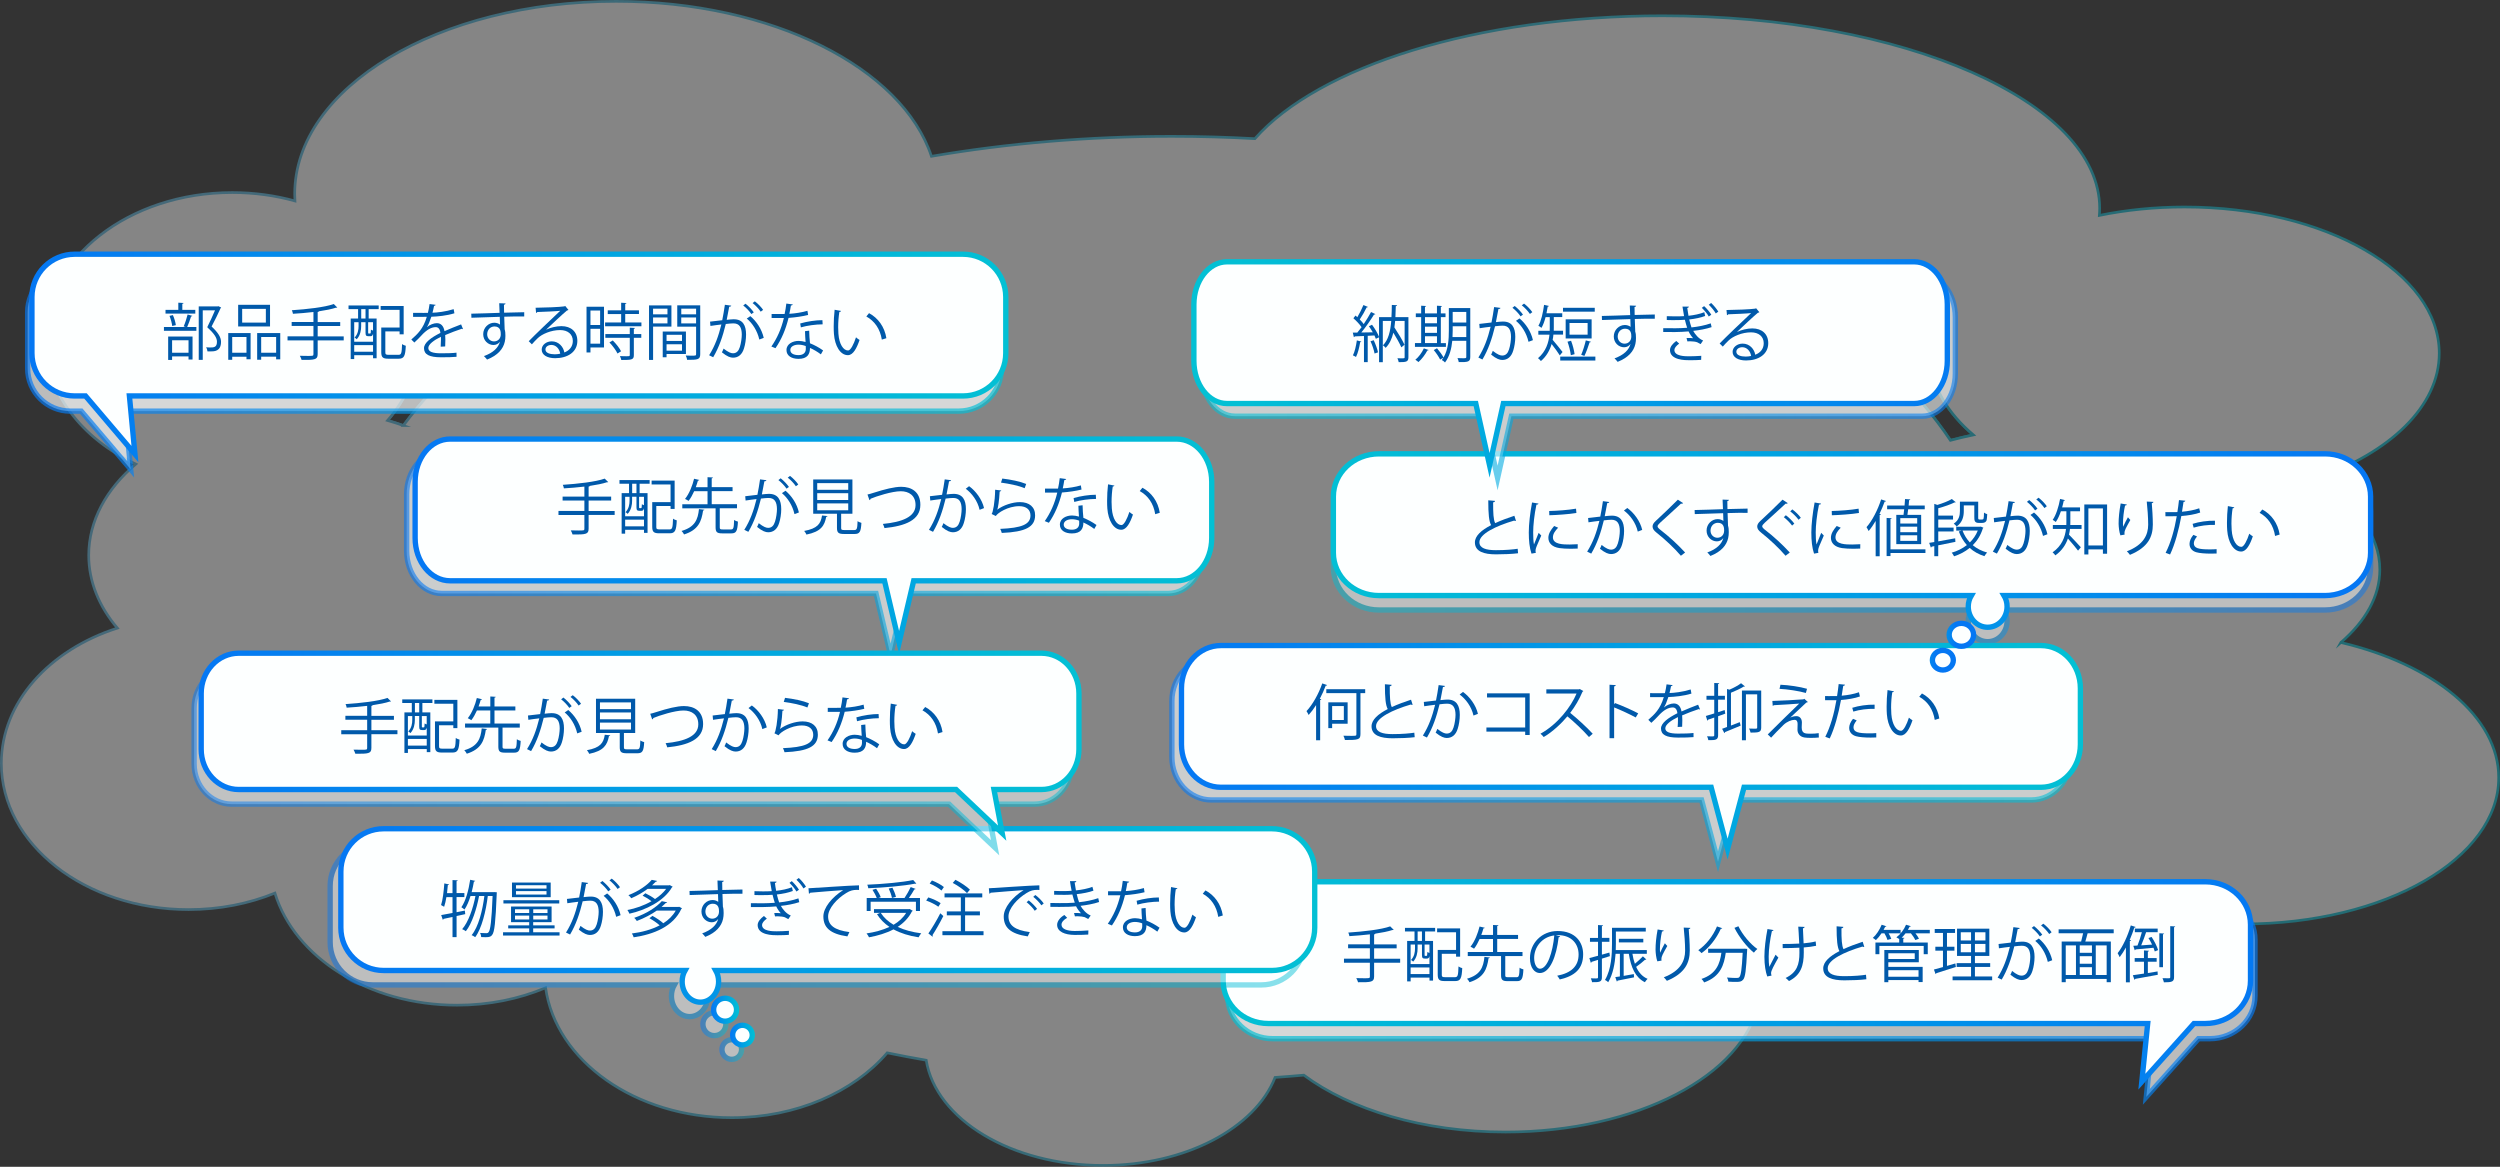
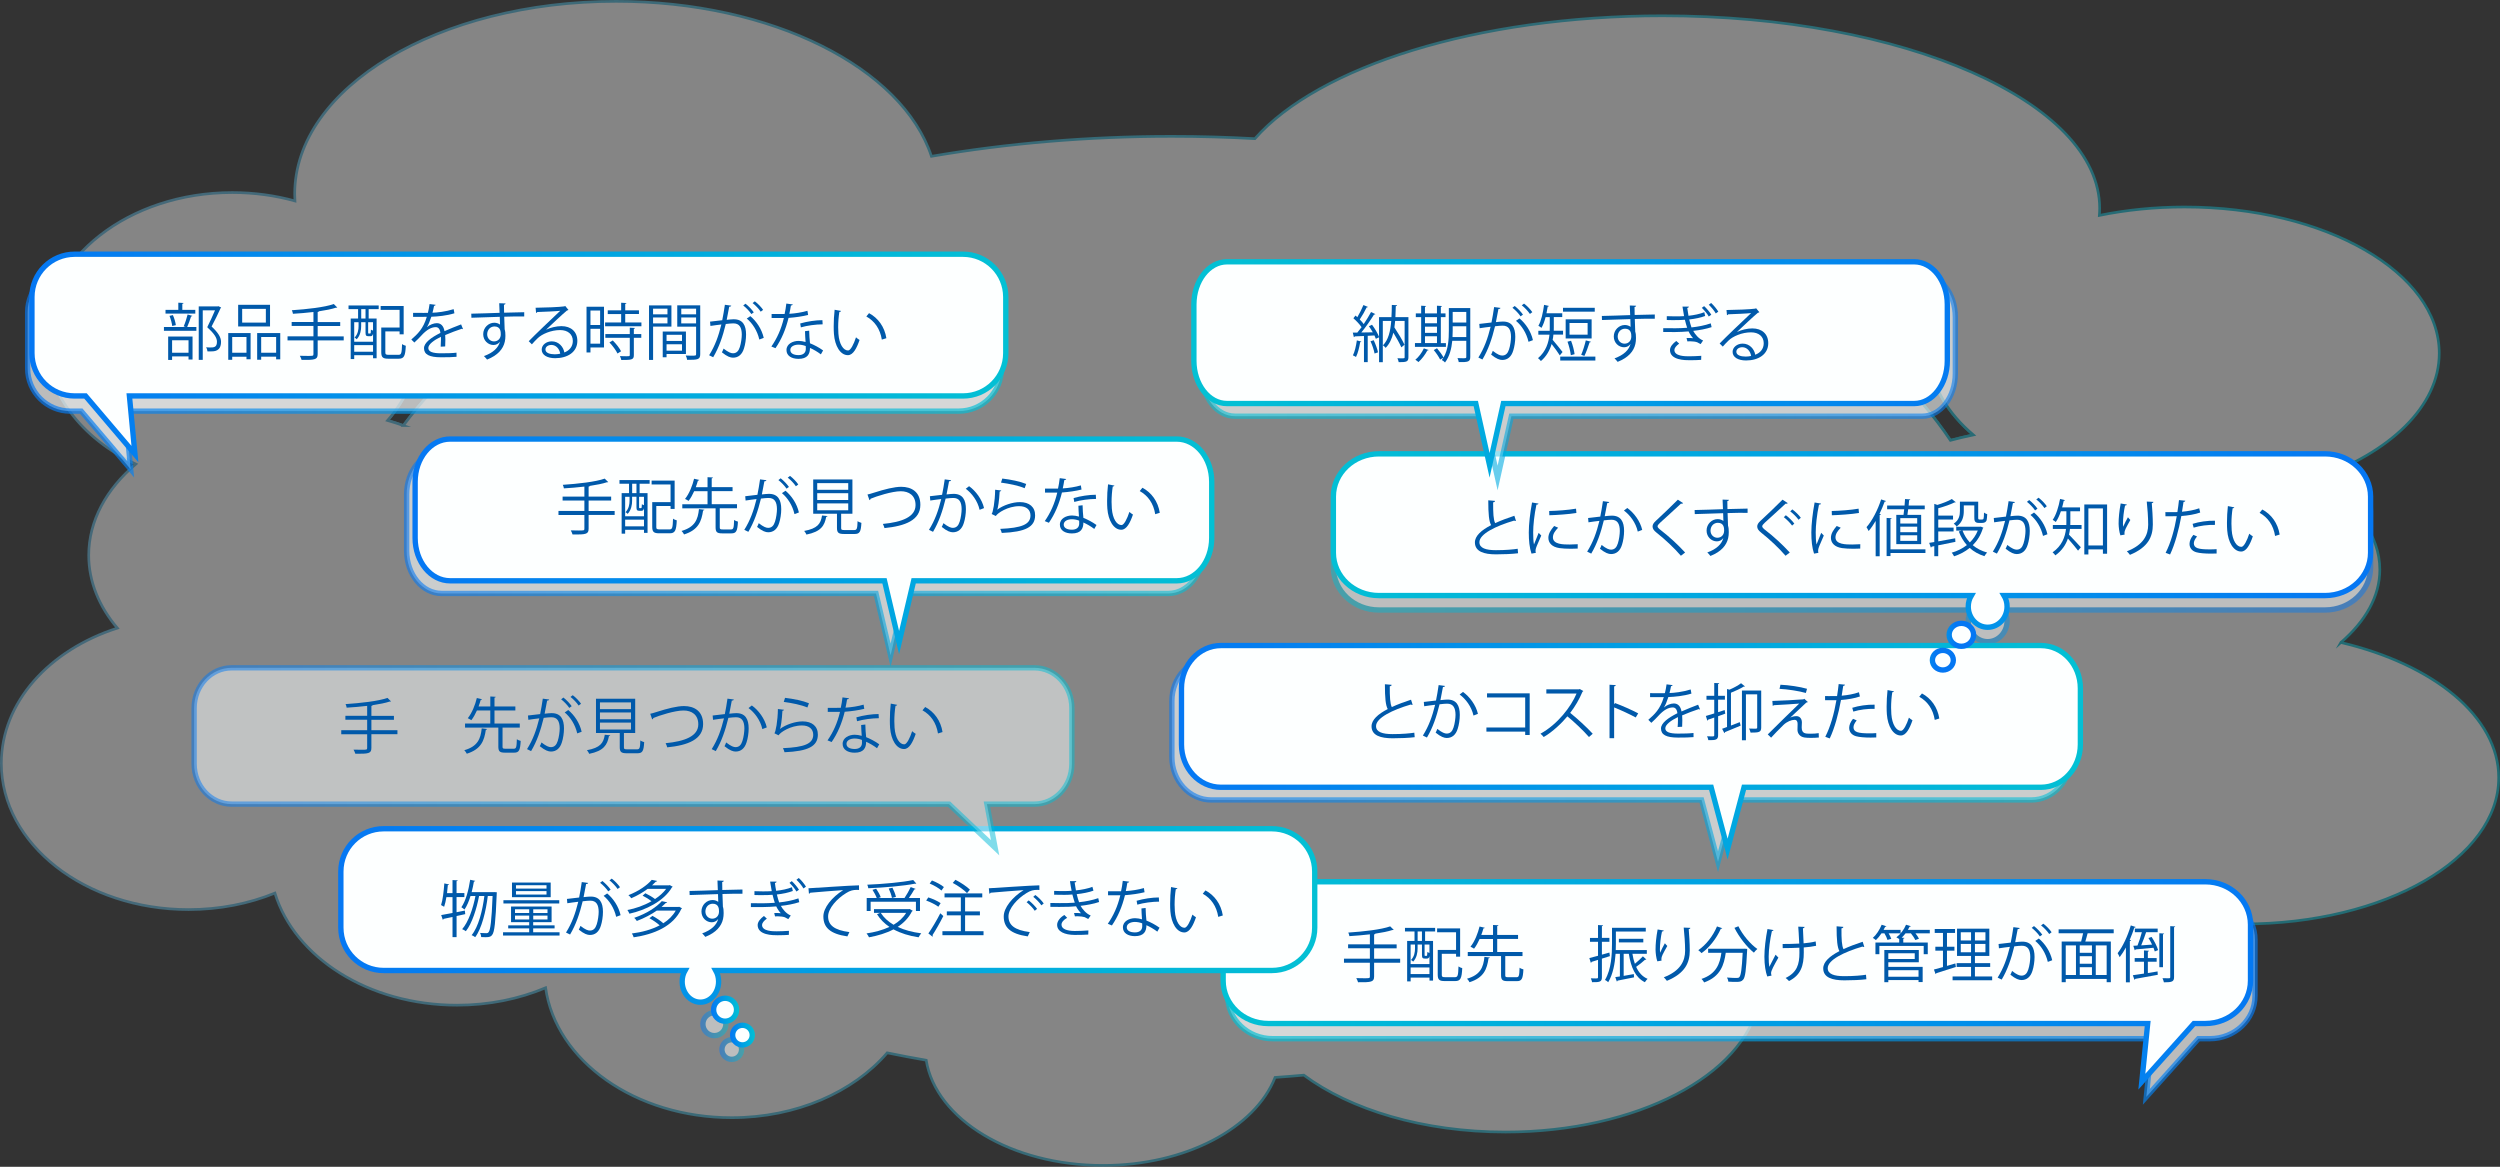
<svg xmlns="http://www.w3.org/2000/svg" xmlns:xlink="http://www.w3.org/1999/xlink" id="_レイヤー_2" data-name="レイヤー 2" viewBox="0 0 934.06 435.94">
  <rect x="0" y="0" width="934.06" height="435.94" fill="#333333" stroke="none" />
  <defs>
    <style>
      .cls-1 {
        stroke: url(#_名称未設定グラデーション_45-12);
      }

      .cls-1, .cls-2, .cls-3, .cls-4, .cls-5, .cls-6, .cls-7, .cls-8, .cls-9, .cls-10, .cls-11, .cls-12, .cls-13, .cls-14, .cls-15, .cls-16, .cls-17, .cls-18, .cls-19, .cls-20, .cls-21, .cls-22, .cls-23, .cls-24, .cls-25, .cls-26, .cls-27, .cls-28 {
        stroke-miterlimit: 10;
      }

      .cls-1, .cls-2, .cls-3, .cls-4, .cls-5, .cls-6, .cls-7, .cls-8, .cls-9, .cls-11, .cls-12, .cls-13, .cls-14, .cls-15, .cls-16, .cls-17, .cls-19, .cls-20, .cls-21, .cls-23, .cls-24, .cls-25, .cls-26, .cls-28 {
        fill: #fdffff;
        stroke-width: 2px;
      }

      .cls-2 {
        stroke: url(#_名称未設定グラデーション_45-17);
      }

      .cls-3 {
        stroke: url(#_名称未設定グラデーション_45-14);
      }

      .cls-4 {
        stroke: url(#_名称未設定グラデーション_45-19);
      }

      .cls-5 {
        stroke: url(#_名称未設定グラデーション_45-15);
      }

      .cls-6 {
        stroke: url(#_名称未設定グラデーション_45-22);
      }

      .cls-29 {
        opacity: .4;
      }

      .cls-7 {
        stroke: url(#_名称未設定グラデーション_45-6);
      }

      .cls-8 {
        stroke: url(#_名称未設定グラデーション_45-3);
      }

      .cls-8, .cls-23 {
        opacity: .67;
      }

      .cls-9 {
        stroke: url(#_名称未設定グラデーション_45-5);
      }

      .cls-9, .cls-15, .cls-16 {
        opacity: .59;
      }

      .cls-30 {
        opacity: .47;
      }

      .cls-10 {
        fill: #fff;
        stroke: url(#_名称未設定グラデーション_85-4);
      }

      .cls-11 {
        stroke: url(#_名称未設定グラデーション_45-18);
      }

      .cls-12 {
        stroke: url(#_名称未設定グラデーション_45-8);
      }

      .cls-13 {
        stroke: url(#_名称未設定グラデーション_45-7);
      }

      .cls-14 {
        stroke: url(#_名称未設定グラデーション_45-24);
      }

      .cls-15 {
        stroke: url(#_名称未設定グラデーション_45-21);
      }

      .cls-16 {
        stroke: url(#_名称未設定グラデーション_45-16);
      }

      .cls-17 {
        stroke: url(#_名称未設定グラデーション_45-10);
      }

      .cls-18 {
        stroke: url(#_名称未設定グラデーション_85-3);
      }

      .cls-18, .cls-22, .cls-27 {
        fill: none;
      }

      .cls-19 {
        stroke: url(#_名称未設定グラデーション_45-4);
      }

      .cls-20 {
        opacity: .5;
        stroke: url(#_名称未設定グラデーション_45-23);
      }

      .cls-21 {
        stroke: url(#_名称未設定グラデーション_45-11);
      }

      .cls-22 {
        stroke: url(#_名称未設定グラデーション_85);
      }

      .cls-23 {
        stroke: url(#_名称未設定グラデーション_45);
      }

      .cls-24 {
        stroke: url(#_名称未設定グラデーション_45-13);
      }

      .cls-25 {
        stroke: url(#_名称未設定グラデーション_45-9);
      }

      .cls-26 {
        stroke: url(#_名称未設定グラデーション_45-2);
      }

      .cls-31 {
        fill: #0059aa;
      }

      .cls-27 {
        stroke: url(#_名称未設定グラデーション_85-2);
      }

      .cls-28 {
        stroke: url(#_名称未設定グラデーション_45-20);
      }
    </style>
    <linearGradient id="_名称未設定グラデーション_85" data-name="名称未設定グラデーション 85" x1="143.93" y1="144.09" x2="173" y2="144.09" gradientUnits="userSpaceOnUse">
      <stop offset="0" stop-color="#64b9e1" />
      <stop offset="1" stop-color="#03c0d4" />
    </linearGradient>
    <linearGradient id="_名称未設定グラデーション_85-2" data-name="名称未設定グラデーション 85" x1="706.29" y1="149.58" x2="738.39" y2="149.58" xlink:href="#_名称未設定グラデーション_85" />
    <linearGradient id="_名称未設定グラデーション_85-3" data-name="名称未設定グラデーション 85" x1="736.63" y1="271.03" x2="754.55" y2="271.03" xlink:href="#_名称未設定グラデーション_85" />
    <linearGradient id="_名称未設定グラデーション_85-4" data-name="名称未設定グラデーション 85" x1="0" y1="217.97" x2="934.06" y2="217.97" xlink:href="#_名称未設定グラデーション_85" />
    <linearGradient id="_名称未設定グラデーション_45" data-name="名称未設定グラデーション 45" x1="9.33" y1="139.03" x2="375.18" y2="139.03" gradientUnits="userSpaceOnUse">
      <stop offset="0" stop-color="#0577f3" />
      <stop offset=".53" stop-color="#00a1e3" />
      <stop offset="1" stop-color="#03c0d4" />
    </linearGradient>
    <linearGradient id="_名称未設定グラデーション_45-2" data-name="名称未設定グラデーション 45" x1="10.93" y1="133.36" x2="376.77" y2="133.36" xlink:href="#_名称未設定グラデーション_45" />
    <linearGradient id="_名称未設定グラデーション_45-3" data-name="名称未設定グラデーション 45" x1="-2217.88" y1="373.73" x2="-1910.42" y2="373.73" gradientTransform="translate(-1943.28) rotate(-180) scale(1.26 -1)" xlink:href="#_名称未設定グラデーション_45" />
    <linearGradient id="_名称未設定グラデーション_45-4" data-name="名称未設定グラデーション 45" x1="-2216.54" y1="368.05" x2="-1909.09" y2="368.05" gradientTransform="translate(-1943.28) rotate(-180) scale(1.26 -1)" xlink:href="#_名称未設定グラデーション_45" />
    <linearGradient id="_名称未設定グラデーション_45-5" data-name="名称未設定グラデーション 45" x1="150.93" y1="208.47" x2="450.55" y2="208.47" xlink:href="#_名称未設定グラデーション_45" />
    <linearGradient id="_名称未設定グラデーション_45-6" data-name="名称未設定グラデーション 45" x1="154.1" y1="203.74" x2="453.72" y2="203.74" xlink:href="#_名称未設定グラデーション_45" />
    <linearGradient id="_名称未設定グラデーション_45-7" data-name="名称未設定グラデーション 45" x1="122.35" y1="347.43" x2="488.2" y2="347.43" xlink:href="#_名称未設定グラデーション_45" />
    <linearGradient id="_名称未設定グラデーション_45-8" data-name="名称未設定グラデーション 45" x1="261.63" y1="382.65" x2="272.2" y2="382.65" xlink:href="#_名称未設定グラデーション_45" />
    <linearGradient id="_名称未設定グラデーション_45-9" data-name="名称未設定グラデーション 45" x1="268.73" y1="392.14" x2="278.07" y2="392.14" xlink:href="#_名称未設定グラデーション_45" />
    <linearGradient id="_名称未設定グラデーション_45-10" data-name="名称未設定グラデーション 45" x1="126.35" y1="342.04" x2="492.19" y2="342.04" xlink:href="#_名称未設定グラデーション_45" />
    <linearGradient id="_名称未設定グラデーション_45-11" data-name="名称未設定グラデーション 45" x1="265.62" y1="377.26" x2="276.19" y2="377.26" xlink:href="#_名称未設定グラデーション_45" />
    <linearGradient id="_名称未設定グラデーション_45-12" data-name="名称未設定グラデーション 45" x1="272.72" y1="386.74" x2="282.07" y2="386.74" xlink:href="#_名称未設定グラデーション_45" />
    <linearGradient id="_名称未設定グラデーション_45-13" data-name="名称未設定グラデーション 45" x1="-2540.69" y1="207.35" x2="-2208.4" y2="207.35" gradientTransform="translate(-2094) rotate(-180) scale(1.17 -1)" xlink:href="#_名称未設定グラデーション_45" />
    <linearGradient id="_名称未設定グラデーション_45-14" data-name="名称未設定グラデーション 45" x1="-2414.26" y1="242.57" x2="-2404.48" y2="242.57" gradientTransform="translate(-2094) rotate(-180) scale(1.17 -1)" xlink:href="#_名称未設定グラデーション_45" />
    <linearGradient id="_名称未設定グラデーション_45-15" data-name="名称未設定グラデーション 45" x1="-2407.82" y1="252.06" x2="-2399.15" y2="252.06" gradientTransform="translate(-2094) rotate(-180) scale(1.17 -1)" xlink:href="#_名称未設定グラデーション_45" />
    <linearGradient id="_名称未設定グラデーション_45-16" data-name="名称未設定グラデーション 45" x1="3558.49" y1="284.35" x2="4399.53" y2="284.35" gradientTransform="translate(-986.94) scale(.4 1)" xlink:href="#_名称未設定グラデーション_45" />
    <linearGradient id="_名称未設定グラデーション_45-17" data-name="名称未設定グラデーション 45" x1="3567.43" y1="279.62" x2="4408.47" y2="279.62" gradientTransform="translate(-986.94) scale(.4 1)" xlink:href="#_名称未設定グラデーション_45" />
    <linearGradient id="_名称未設定グラデーション_45-18" data-name="名称未設定グラデーション 45" x1="-2540.69" y1="201.96" x2="-2208.4" y2="201.96" gradientTransform="translate(-2094) rotate(-180) scale(1.17 -1)" xlink:href="#_名称未設定グラデーション_45" />
    <linearGradient id="_名称未設定グラデーション_45-19" data-name="名称未設定グラデーション 45" x1="-2414.26" y1="237.18" x2="-2404.48" y2="237.18" gradientTransform="translate(-2094) rotate(-180) scale(1.17 -1)" xlink:href="#_名称未設定グラデーション_45" />
    <linearGradient id="_名称未設定グラデーション_45-20" data-name="名称未設定グラデーション 45" x1="-2407.82" y1="246.66" x2="-2399.15" y2="246.66" gradientTransform="translate(-2094) rotate(-180) scale(1.17 -1)" xlink:href="#_名称未設定グラデーション_45" />
    <linearGradient id="_名称未設定グラデーション_45-21" data-name="名称未設定グラデーション 45" x1="-3420.55" y1="141.49" x2="-2946.13" y2="141.49" gradientTransform="translate(-1307.1) rotate(-180) scale(.6 -1)" xlink:href="#_名称未設定グラデーション_45" />
    <linearGradient id="_名称未設定グラデーション_45-22" data-name="名称未設定グラデーション 45" x1="-3415.52" y1="136.76" x2="-2941.1" y2="136.76" gradientTransform="translate(-1307.1) rotate(-180) scale(.6 -1)" xlink:href="#_名称未設定グラデーション_45" />
    <linearGradient id="_名称未設定グラデーション_45-23" data-name="名称未設定グラデーション 45" x1="71.52" y1="284.05" x2="401.49" y2="284.05" xlink:href="#_名称未設定グラデーション_45" />
    <linearGradient id="_名称未設定グラデーション_45-24" data-name="名称未設定グラデーション 45" x1="74.17" y1="278.59" x2="404.13" y2="278.59" xlink:href="#_名称未設定グラデーション_45" />
  </defs>
  <g id="_レイヤー_94" data-name="レイヤー 94">
    <g id="_レイヤー_104" data-name="レイヤー 104">
      <g class="cls-29">
        <path class="cls-22" d="M144.82,157.1c2.01.57,3.97,1.21,5.9,1.89,6.08-8.19,13.22-16.06,21.33-23.56-5.39-1.79-10.53-3.82-15.38-6.07-.66,10.25-4.93,19.75-11.85,27.74Z" />
        <path class="cls-27" d="M721.18,134.74c-4.46,1.52-9.12,2.94-13.92,4.25,8.31,8.12,15.5,16.65,21.47,25.52,2.79-.73,5.64-1.42,8.56-2.03-9.4-8-15.21-17.5-16.11-27.74Z" />
        <path class="cls-18" d="M737.36,275.61c2.91.67,5.77,1.4,8.53,2.23,1.75-4.19,4.33-8.19,7.65-11.94-3.83-.47-7.56-1.05-11.22-1.71-1.44,3.86-3.09,7.67-4.97,11.43Z" />
        <path class="cls-10" d="M874.6,240.07c9.24-8.01,14.56-17.3,14.56-27.21,0-12.89-8.96-24.73-23.92-34.07,27.63-9.56,46.12-26.95,46.12-46.82,0-30.17-42.6-54.63-95.15-54.63-11.17,0-21.88,1.11-31.84,3.14.07-.87.12-1.74.12-2.62,0-39.74-73.13-71.96-163.34-71.96-69.35,0-128.61,19.05-152.3,45.91-10.22-.57-20.59-.87-31.08-.87-31.21,0-61.33,2.61-89.76,7.46C337.09,25.38,288.5.5,230.21.5c-66.33,0-120.1,32.22-120.1,71.96,0,.88.04,1.75.09,2.62-7.32-2.03-15.2-3.14-23.41-3.14-38.64,0-69.96,24.46-69.96,54.63,0,19.87,13.59,37.26,33.91,46.82-11,9.34-17.59,21.18-17.59,34.07,0,9.91,3.91,19.2,10.7,27.21C18.42,242.85.5,262.39.5,285.21c0,30.17,31.32,54.63,69.96,54.63,11.64,0,22.6-2.23,32.25-6.16,7.36,24.02,35.01,41.88,68.03,41.88,11.97,0,23.24-2.35,33.1-6.49,3.89,27.29,33.52,48.52,69.52,48.52,24.22,0,45.56-9.61,58.12-24.22,4.8.99,9.67,1.9,14.57,2.76,3.61,22.11,31.81,39.31,66.07,39.31,30.85,0,56.79-13.96,64.28-32.88,3.6-.25,7.18-.54,10.74-.86,17.4,12.93,44.67,21.26,75.34,21.26,48.95,0,89.25-21.22,94.54-48.52,13.4,4.14,28.73,6.49,45.01,6.49,44.9,0,82.51-17.86,92.52-41.88,13.13,3.92,28.04,6.16,43.87,6.16,52.55,0,95.15-24.46,95.15-54.63,0-22.81-24.36-42.35-58.96-50.53ZM150.71,158.99c-1.92-.68-3.89-1.31-5.9-1.89,6.91-8,11.19-17.5,11.85-27.74,4.84,2.25,9.99,4.28,15.38,6.07-8.1,7.5-15.24,15.37-21.33,23.56ZM728.73,164.52c-5.97-8.87-13.16-17.4-21.47-25.52,4.81-1.32,9.47-2.73,13.92-4.25.9,10.25,6.71,19.75,16.11,27.74-2.92.61-5.77,1.3-8.56,2.03ZM745.9,277.84c-2.76-.83-5.62-1.56-8.53-2.23,1.88-3.76,3.53-7.57,4.97-11.43,3.66.66,7.39,1.24,11.22,1.71-3.32,3.75-5.91,7.75-7.65,11.94Z" />
      </g>
    </g>
  </g>
  <g id="_ふきだし" data-name="ふきだし">
    <g>
      <path class="cls-23" d="M358.2,100.65H26.31c-8.83,0-15.98,7.15-15.98,15.98v21c0,8.83,7.15,15.98,15.98,15.98h4.04l8.98,10.56,9.49,11.17-1.39-14.59-.68-7.14h311.45c8.83,0,15.98-7.15,15.98-15.98v-21c0-8.83-7.15-15.98-15.98-15.98Z" />
      <path class="cls-26" d="M359.79,94.98H27.91c-8.83,0-15.98,7.15-15.98,15.98v21c0,8.83,7.15,15.98,15.98,15.98h4.04l8.98,10.56,9.49,11.17-1.39-14.59-.68-7.14h311.45c8.83,0,15.98-7.15,15.98-15.98v-21c0-8.83-7.15-15.98-15.98-15.98Z" />
    </g>
    <g>
      <path class="cls-8" d="M475.53,335.12h350.13c9.31,0,16.86,7.15,16.86,15.98v21c0,8.83-7.55,15.98-16.86,15.98h-4.26l-9.47,10.56-10.01,11.17,1.47-14.59.72-7.14h-328.57c-9.31,0-16.86-7.15-16.86-15.98v-21c0-8.83,7.55-15.98,16.86-15.98Z" />
      <path class="cls-19" d="M473.85,329.45h350.13c9.31,0,16.86,7.15,16.86,15.98v21c0,8.83-7.55,15.98-16.86,15.98h-4.26l-9.47,10.56-10.01,11.17,1.47-14.59.72-7.14h-328.57c-9.31,0-16.86-7.15-16.86-15.98v-21c0-8.83,7.55-15.98,16.86-15.98Z" />
    </g>
    <g>
      <path class="cls-9" d="M436.48,168.77H165c-7.22,0-13.07,7.15-13.07,15.98v21c0,8.83,5.85,15.98,13.07,15.98h162.3l2.15,9.11,3.3,13.98,3.3-13.98,2.15-9.11h98.29c7.22,0,13.07-7.15,13.07-15.98v-21c0-8.83-5.85-15.98-13.07-15.98Z" />
      <path class="cls-7" d="M439.65,164.04H168.17c-7.22,0-13.07,7.15-13.07,15.98v21c0,8.83,5.85,15.98,13.07,15.98h162.3l2.15,9.11,3.3,13.98,3.3-13.98,2.15-9.11h98.29c7.22,0,13.07-7.15,13.07-15.98v-21c0-8.83-5.85-15.98-13.07-15.98Z" />
    </g>
    <g class="cls-30">
-       <path class="cls-13" d="M471.22,315.03H139.33c-8.83,0-15.98,7.15-15.98,15.98v21c0,8.83,7.15,15.98,15.98,15.98h112.6c-.67,1.19-1.06,2.61-1.06,4.13,0,4.26,3.05,7.71,6.81,7.71s6.81-3.45,6.81-7.71c0-1.52-.39-2.93-1.06-4.13h207.8c8.83,0,15.98-7.15,15.98-15.98v-21c0-8.83-7.15-15.98-15.98-15.98Z" />
      <circle class="cls-12" cx="266.91" cy="382.65" r="4.29" />
      <path class="cls-25" d="M273.4,388.46c-2.03,0-3.67,1.64-3.67,3.67s1.64,3.67,3.67,3.67,3.67-1.64,3.67-3.67-1.64-3.67-3.67-3.67Z" />
    </g>
    <g>
      <path class="cls-17" d="M475.21,309.64H143.33c-8.83,0-15.98,7.15-15.98,15.98v21c0,8.83,7.15,15.98,15.98,15.98h112.6c-.67,1.19-1.06,2.61-1.06,4.13,0,4.26,3.05,7.71,6.81,7.71s6.81-3.45,6.81-7.71c0-1.52-.39-2.93-1.06-4.13h207.8c8.83,0,15.98-7.15,15.98-15.98v-21c0-8.83-7.15-15.98-15.98-15.98Z" />
      <circle class="cls-21" cx="270.91" cy="377.26" r="4.29" />
      <path class="cls-1" d="M277.4,383.07c-2.03,0-3.67,1.64-3.67,3.67s1.64,3.67,3.67,3.67,3.67-1.64,3.67-3.67-1.64-3.67-3.67-3.67Z" />
    </g>
    <g class="cls-30">
      <path class="cls-24" d="M515.21,174.95h353.48c9.4,0,17.02,7.15,17.02,15.98v21c0,8.83-7.62,15.98-17.02,15.98h-119.93c.71,1.19,1.13,2.61,1.13,4.13,0,4.26-3.25,7.71-7.25,7.71s-7.25-3.45-7.25-7.71c0-1.52.42-2.93,1.13-4.13h-221.32c-9.4,0-17.02-7.15-17.02-15.98v-21c0-8.83,7.62-15.98,17.02-15.98Z" />
      <ellipse class="cls-3" cx="732.81" cy="242.57" rx="4.56" ry="4.29" />
      <path class="cls-5" d="M725.9,248.38c2.16,0,3.91,1.64,3.91,3.67s-1.75,3.67-3.91,3.67-3.91-1.64-3.91-3.67,1.75-3.67,3.91-3.67Z" />
    </g>
    <g>
      <path class="cls-16" d="M758.95,245.92h-306.35c-8.15,0-14.75,7.15-14.75,15.98v21c0,8.83,6.6,15.98,14.75,15.98h183.15l2.42,9.11,3.72,13.98,3.72-13.98,2.42-9.11h110.92c8.15,0,14.75-7.15,14.75-15.98v-21c0-8.83-6.6-15.98-14.75-15.98Z" />
      <path class="cls-2" d="M762.53,241.19h-306.35c-8.15,0-14.75,7.15-14.75,15.98v21c0,8.83,6.6,15.98,14.75,15.98h183.15l2.42,9.11,3.72,13.98,3.72-13.98,2.42-9.11h110.92c8.15,0,14.75-7.15,14.75-15.98v-21c0-8.83-6.6-15.98-14.75-15.98Z" />
    </g>
    <g>
      <path class="cls-11" d="M515.21,169.56h353.48c9.4,0,17.02,7.15,17.02,15.98v21c0,8.83-7.62,15.98-17.02,15.98h-119.93c.71,1.19,1.13,2.61,1.13,4.13,0,4.26-3.25,7.71-7.25,7.71s-7.25-3.45-7.25-7.71c0-1.52.42-2.93,1.13-4.13h-221.32c-9.4,0-17.02-7.15-17.02-15.98v-21c0-8.83,7.62-15.98,17.02-15.98Z" />
      <ellipse class="cls-4" cx="732.81" cy="237.18" rx="4.56" ry="4.29" />
      <path class="cls-28" d="M725.9,242.99c2.16,0,3.91,1.64,3.91,3.67s-1.75,3.67-3.91,3.67-3.91-1.64-3.91-3.67,1.75-3.67,3.91-3.67Z" />
    </g>
    <g>
      <path class="cls-15" d="M461.42,102.54h256.78c6.83,0,12.36,7.15,12.36,15.98v21c0,8.83-5.54,15.98-12.36,15.98h-153.51l-2.03,9.11-3.12,13.98-3.12-13.98-2.03-9.11h-92.97c-6.83,0-12.36-7.15-12.36-15.98v-21c0-8.83,5.54-15.98,12.36-15.98Z" />
      <path class="cls-6" d="M458.42,97.81h256.78c6.83,0,12.36,7.15,12.36,15.98v21c0,8.83-5.54,15.98-12.36,15.98h-153.51l-2.03,9.11-3.12,13.98-3.12-13.98-2.03-9.11h-92.97c-6.83,0-12.36-7.15-12.36-15.98v-21c0-8.83,5.54-15.98,12.36-15.98Z" />
    </g>
    <g>
      <path class="cls-20" d="M386.46,249.51H86.55c-7.75,0-14.02,6.74-14.02,15.05v20.83c0,8.31,6.28,15.05,14.02,15.05h268.02l17.23,16.3-3.07-16.3h17.73c7.75,0,14.02-6.74,14.02-15.05v-20.83c0-8.31-6.28-15.05-14.02-15.05Z" />
-       <path class="cls-14" d="M389.11,244.05H89.19c-7.75,0-14.02,6.74-14.02,15.05v20.83c0,8.31,6.28,15.05,14.02,15.05h268.02l17.23,16.3-3.07-16.3h17.73c7.75,0,14.02-6.74,14.02-15.05v-20.83c0-8.31-6.28-15.05-14.02-15.05Z" />
    </g>
  </g>
  <g id="_質問文字" data-name="質問文字">
    <g>
      <path class="cls-31" d="M68.63,121.94c.53-1.2,1.15-3.13,1.47-4.44l1.77.51c-.05.14-.21.21-.48.23-.35,1.13-.92,2.78-1.45,3.93h3.43v1.43h-12.12v-1.43h8.09l-.71-.23ZM72.97,115.78v1.38h-11.13v-1.38h4.78v-2.69l1.96.11c-.02.16-.16.28-.46.32v2.25h4.85ZM62.83,134.48v-8.74h9.11v8.6h-1.5v-1.17h-6.14v1.31h-1.47ZM64.6,117.73c.53,1.17.97,2.74,1.1,3.75l-1.36.32c-.11-1.01-.53-2.6-1.01-3.79l1.26-.28ZM70.44,127.12h-6.14v4.67h6.14v-4.67ZM81.62,114.4l1.01.51c-.02.12-.12.18-.21.23-.87,1.95-2.09,4.44-3.36,6.85,2.48,2.32,3.52,4.05,3.52,5.7,0,3.61-2.51,3.61-4,3.61-.34,0-.71,0-1.06-.02-.02-.41-.23-1.08-.53-1.52.51.05.99.07,1.43.07,1.54,0,2.64-.07,2.64-2.18,0-1.49-1.13-3.1-3.63-5.4,1.13-2.28,2.12-4.44,2.9-6.3h-4.58v18.51h-1.5v-19.98h7.06l.3-.07Z" />
      <path class="cls-31" d="M85.28,134.43v-10h8.35v9.8h-1.54v-.94h-5.33v1.15h-1.47ZM92.09,125.92h-5.33v5.86h5.33v-5.86ZM100.89,113.89v8.09h-11.91v-8.09h11.91ZM99.33,120.52v-5.13h-8.85v5.13h8.85ZM96.09,124.43h8.62v9.82h-1.54v-.99h-5.59v1.15h-1.5v-9.98ZM97.58,131.78h5.59v-5.86h-5.59v5.86Z" />
      <path class="cls-31" d="M128.42,125.65v1.52h-9.73v5.13c0,1.17-.34,1.63-1.17,1.89-.85.28-2.35.3-4.83.28-.12-.44-.41-1.1-.67-1.54,1.1.05,2.16.05,2.97.05,1.95,0,2.12,0,2.12-.67v-5.13h-9.68v-1.52h9.68v-3.89h-8.14v-1.47h8.14v-3.73c-2.53.3-5.2.53-7.66.67-.05-.39-.23-.99-.41-1.33,5.56-.37,12.26-1.1,15.66-2.32l1.33,1.31c-.07.05-.14.07-.28.07-.05,0-.12,0-.21-.02-1.66.55-3.91.99-6.39,1.36-.05.16-.16.23-.46.28v3.73h8.42v1.47h-8.42v3.89h9.73Z" />
      <path class="cls-31" d="M130.22,115.5v-1.36h11.27v1.36h-3.75v3.52h2.97v14.83h-1.33v-1.13h-7.04v1.43h-1.31v-15.13h2.76v-3.52h-3.56ZM133.97,120.38h-1.63v7.29h7.04v-2.97c-.16.69-.46.92-.97.92h-.74c-.85,0-1.1-.25-1.1-1.36v-3.89h-1.63v1.49c0,1.45-.3,3.47-1.66,4.9-.16-.21-.58-.51-.8-.62,1.26-1.31,1.49-2.99,1.49-4.3v-1.47ZM132.34,131.42h7.04v-2.48h-7.04v2.48ZM136.57,119.02v-3.52h-1.61v3.52h1.61ZM138.25,124.61c.25,0,.32-.14.34-1.47.18.16.51.28.78.37v-3.13h-1.82v3.86c0,.32.02.37.21.37h.48ZM143.97,131.6c0,.81.21.97,1.26.97h3.66c1.06,0,1.22-.6,1.33-4.02.34.28.99.53,1.4.64-.18,3.82-.64,4.83-2.64,4.83h-3.89c-2.02,0-2.64-.48-2.64-2.44v-9.2h6.85v-6.6h-7.08v-1.45h8.6v10.58h-1.52v-1.08h-5.33v7.77Z" />
      <path class="cls-31" d="M173.02,122.93s-.09.05-.14.05c-.14,0-.25-.07-.34-.14-1.75.57-4.3,1.52-6.21,2.35.05.53.07,1.13.07,1.79,0,.74-.02,1.56-.07,2.46l-1.68.09c.07-.83.11-1.89.11-2.78,0-.35,0-.67-.02-.92-2.6,1.26-4.71,2.81-4.71,4.19s1.59,1.98,4.76,1.98c2.23,0,4.3-.05,5.77-.23l.02,1.54c-1.36.14-3.43.18-5.79.18-4.42,0-6.37-1.06-6.37-3.4,0-2.02,2.67-3.98,6.12-5.7-.14-1.45-.78-2.16-1.7-2.16-1.68,0-3.43.94-5.5,3.24-.64.71-1.54,1.61-2.53,2.51l-1.13-1.13c2.3-2.02,4.46-3.96,5.79-8.49l-1.29.02h-3.84v-1.49c1.4.02,3.04.02,3.98.02l1.56-.02c.25-1.06.46-2.05.62-3.29l2.25.28c-.05.23-.23.37-.58.41-.16.92-.37,1.72-.58,2.55,1.56-.02,4.92-.39,7.91-1.33l.28,1.54c-2.87.9-6.35,1.22-8.62,1.29-.55,1.72-1.13,3.1-1.66,3.89h.02c1.01-.9,2.53-1.49,3.7-1.49,1.56,0,2.55,1.13,2.85,2.99,1.93-.87,4.37-1.82,6.21-2.53l.71,1.75Z" />
      <path class="cls-31" d="M186.66,116.88c-.02-.51-.09-3.01-.14-3.59l2.37.09c-.02.18-.18.41-.6.48,0,.28,0,.55.05,2.97,2.83-.09,5.79-.16,7.52-.18v1.59c-1.96-.05-4.74,0-7.47.09.05,1.79.09,3.45.16,4.71.23.76.28,1.45.28,2.41,0,.74-.07,1.59-.23,2.23-.6,2.69-2.58,5.06-6.62,6.67-.3-.39-.81-.97-1.17-1.31,3.52-1.26,5.4-3.17,5.98-5.36h-.02c-.48.69-1.33,1.22-2.37,1.22-2.05,0-3.86-1.68-3.86-4.02-.02-2.44,1.96-4.3,4.14-4.3.83,0,1.68.3,2.14.71,0-.39-.05-1.93-.09-2.92-2.39.05-9.66.3-10.6.35l-.05-1.52,5.24-.14,5.36-.18ZM187.1,124.96c0-.9,0-2.99-2.34-2.99-1.59.02-2.71,1.24-2.74,2.92,0,1.61,1.22,2.67,2.55,2.67,1.63,0,2.53-1.26,2.53-2.6Z" />
      <path class="cls-31" d="M204.05,123.18c1.52-.78,3.89-1.33,5.7-1.33,3.66,0,5.96,2.14,5.96,5.52,0,4.16-3.66,6.46-8.28,6.46-2.99,0-5.04-1.2-5.04-3.22,0-1.7,1.68-3.08,3.77-3.08,2.6,0,4.35,2.07,4.69,4.16,1.84-.69,3.17-2.16,3.17-4.3,0-2.48-1.84-4.07-4.74-4.07-3.45,0-6.83,1.54-8.35,3.01-.69.64-1.59,1.61-2.21,2.32l-1.17-1.17c2.07-2.16,8.65-8.44,11.77-11.36-1.33.18-5.93.37-8.55.46-.07.16-.3.3-.48.35l-.18-1.95c3.1-.02,9.04-.25,10.72-.51l.34-.16,1.22,1.49c-.11.09-.32.18-.55.21-1.63,1.33-6,5.43-7.79,7.15v.02ZM207.22,132.38c.69,0,1.5-.09,2.09-.23-.25-1.77-1.56-3.27-3.27-3.27-1.2,0-2.25.64-2.25,1.7,0,1.4,1.91,1.79,3.43,1.79Z" />
      <path class="cls-31" d="M225.67,114.61v15.22h-5.06v1.86h-1.47v-17.09h6.53ZM224.22,116.03h-3.61v5.4h3.61v-5.4ZM220.61,128.4h3.61v-5.56h-3.61v5.56ZM233.6,120.49h6.05v1.4h-13.57v-1.4h6v-3.15h-5.01v-1.38h5.01v-2.85l1.98.11c-.02.16-.16.28-.46.32v2.41h5.13v1.38h-5.13v3.15ZM237.26,122.54c-.02.16-.14.28-.44.3v1.98h2.78v1.38h-2.78v6.44c0,.94-.21,1.38-.92,1.61-.69.23-1.86.25-3.77.25-.07-.41-.3-1.03-.53-1.45.87.02,1.7.05,2.3.05,1.29,0,1.4,0,1.4-.48v-6.42h-9.13v-1.38h9.13v-2.39l1.96.11ZM230.71,132.08c-.53-1.15-1.82-2.9-3.01-4.14l1.24-.74c1.22,1.2,2.55,2.9,3.1,4.05l-1.33.83Z" />
-       <path class="cls-31" d="M250.86,122.03h-6.85v12.44h-1.52v-20.37h8.37v7.93ZM249.38,115.32h-5.38v2.12h5.38v-2.12ZM244,120.82h5.38v-2.21h-5.38v2.21ZM256.28,132.27h-7.24v1.22h-1.43v-9.63h8.67v8.42ZM254.81,125.09h-5.77v2.3h5.77v-2.3ZM249.04,131.03h5.77v-2.41h-5.77v2.41ZM261.62,114.1v18.21c0,2.05-.9,2.14-4.88,2.14-.05-.44-.3-1.17-.53-1.61.74.02,1.47.05,2.05.05,1.68,0,1.82,0,1.82-.58v-10.26h-7.04v-7.96h8.58ZM260.08,115.32h-5.54v2.12h5.54v-2.12ZM254.53,120.84h5.54v-2.23h-5.54v2.23Z" />
+       <path class="cls-31" d="M250.86,122.03h-6.85v12.44h-1.52v-20.37h8.37v7.93ZM249.38,115.32h-5.38v2.12h5.38v-2.12ZM244,120.82h5.38v-2.21h-5.38v2.21ZM256.28,132.27h-7.24v1.22h-1.43v-9.63h8.67v8.42M254.81,125.09h-5.77v2.3h5.77v-2.3ZM249.04,131.03h5.77v-2.41h-5.77v2.41ZM261.62,114.1v18.21c0,2.05-.9,2.14-4.88,2.14-.05-.44-.3-1.17-.53-1.61.74.02,1.47.05,2.05.05,1.68,0,1.82,0,1.82-.58v-10.26h-7.04v-7.96h8.58ZM260.08,115.32h-5.54v2.12h5.54v-2.12ZM254.53,120.84h5.54v-2.23h-5.54v2.23Z" />
      <path class="cls-31" d="M273.21,114.19c-.05.28-.32.39-.76.41-.25,1.29-.67,3.52-.94,4.9,1.04-.11,1.98-.21,2.55-.21,3.5-.05,4.69,2.28,4.69,5.73,0,1.72-.32,3.77-.78,5.15-.71,2.35-2.18,3.47-4.09,3.47-.94,0-2.18-.39-4.16-2,.25-.41.44-.92.62-1.4,1.84,1.43,2.81,1.75,3.52,1.75,1.31,0,2.09-.83,2.55-2.3.48-1.43.74-3.54.74-4.71-.02-2.62-.87-4.19-3.17-4.16-.69,0-1.63.09-2.81.23-1.15,4.69-2.51,8.72-4.71,12.42l-1.52-.74c2.23-3.56,3.5-7.13,4.58-11.5-1.17.14-2.85.34-4.09.55l-.14-1.61c1.13-.14,3.01-.35,4.55-.53.34-1.68.71-3.75.99-5.77l2.39.32ZM278.55,113.48c1.1.85,2.42,2.23,3.08,3.22l-.9.64c-.64-.99-2.02-2.44-3.04-3.2l.85-.67ZM283.7,126.86c-.76-3.31-2.58-6.09-4.69-7.84l1.33-.9c2.28,1.91,4.25,4.78,5.01,8.12l-1.66.62ZM282.02,112.58c1.13.83,2.44,2.21,3.1,3.2l-.9.67c-.64-.99-2.02-2.46-3.04-3.22l.83-.64Z" />
      <path class="cls-31" d="M296.21,113.76c-.07.18-.3.37-.71.39-.16,1.01-.37,2.21-.58,3.1,2.25-.14,4.76-.53,6.76-1.13l.25,1.56c-2.14.53-4.67.9-7.31,1.1-1.1,4.42-2.62,8-4.88,11.31l-1.54-.62c2.09-3.01,3.68-6.46,4.67-10.65h-4.58v-1.49h2.74c.71,0,1.45-.02,2.12-.02.28-1.22.48-2.53.64-3.89l2.42.32ZM302.33,123.55c.02,1.86.16,3.13.3,4.71,1.47.57,3.38,1.56,4.9,2.67l-.83,1.47c-1.26-.97-2.83-1.86-4.07-2.41,0,2.3-.92,4.09-4.3,4.09-2.55,0-4.51-1.15-4.48-3.31,0-2.3,2.42-3.4,4.53-3.4.83,0,1.68.16,2.6.41-.09-1.47-.21-2.97-.21-4.05l1.56-.18ZM301.06,129.3c-.94-.37-1.91-.53-2.74-.53-1.38,0-3.01.55-3.04,1.98,0,1.31,1.29,1.93,3.08,1.93,1.66,0,2.71-.81,2.71-2.32,0-.37,0-.71-.02-1.06ZM307.36,121.18c-2.6.02-5.75.44-8.14,1.13l-.25-1.45c2.62-.76,5.79-1.24,8.3-1.24l.09,1.56Z" />
      <path class="cls-31" d="M314.22,116.19c-.05.21-.3.34-.62.37-.28,1.72-.44,3.79-.44,5.73,0,.85.05,1.68.09,2.41.28,3.91,1.86,6.28,3.63,6.25.92,0,2.12-2.35,2.94-4.92.32.32.94.76,1.33.99-1.06,3.1-2.39,5.63-4.3,5.68-2.92.05-4.94-3.5-5.27-7.91-.07-.87-.09-1.84-.09-2.87,0-2.02.12-4.23.35-6.19l2.37.46ZM329.47,126.89c-.64-4.02-2.69-6.92-5.79-8.65l1.01-1.24c3.36,1.79,5.82,5.1,6.48,9.36l-1.7.53Z" />
    </g>
    <g>
      <path class="cls-31" d="M229.65,190.88v1.52h-9.73v5.13c0,1.17-.34,1.63-1.17,1.89-.85.28-2.34.3-4.83.28-.12-.44-.41-1.1-.67-1.54,1.1.05,2.16.05,2.97.05,1.96,0,2.12,0,2.12-.67v-5.13h-9.68v-1.52h9.68v-3.89h-8.14v-1.47h8.14v-3.73c-2.53.3-5.2.53-7.66.67-.05-.39-.23-.99-.41-1.33,5.56-.37,12.26-1.1,15.66-2.32l1.33,1.31c-.07.05-.14.07-.28.07-.05,0-.12,0-.21-.02-1.66.55-3.91.99-6.39,1.36-.05.16-.16.23-.46.28v3.73h8.42v1.47h-8.42v3.89h9.73Z" />
      <path class="cls-31" d="M231.45,180.73v-1.36h11.27v1.36h-3.75v3.52h2.97v14.83h-1.33v-1.13h-7.04v1.43h-1.31v-15.13h2.76v-3.52h-3.56ZM235.2,185.61h-1.63v7.29h7.04v-2.97c-.16.69-.46.92-.97.92h-.74c-.85,0-1.1-.25-1.1-1.36v-3.89h-1.63v1.49c0,1.45-.3,3.47-1.66,4.9-.16-.21-.58-.51-.8-.62,1.26-1.31,1.5-2.99,1.5-4.3v-1.47ZM233.57,196.65h7.04v-2.48h-7.04v2.48ZM237.8,184.25v-3.52h-1.61v3.52h1.61ZM239.48,189.84c.25,0,.32-.14.34-1.47.18.16.51.28.78.37v-3.13h-1.82v3.86c0,.32.02.37.21.37h.48ZM245.2,196.83c0,.81.21.97,1.27.97h3.66c1.06,0,1.22-.6,1.33-4.02.34.28.99.53,1.4.64-.18,3.82-.64,4.83-2.64,4.83h-3.89c-2.02,0-2.64-.48-2.64-2.44v-9.2h6.85v-6.6h-7.08v-1.45h8.6v10.58h-1.52v-1.08h-5.33v7.77Z" />
      <path class="cls-31" d="M263.17,190.44c-.02.16-.18.28-.48.3-.6,4.05-1.72,7.24-7.11,8.94-.18-.39-.6-.99-.94-1.31,5.01-1.43,6.12-4.28,6.51-8.16l2.02.23ZM268.92,197.01c0,.69.16.8,1.08.8h3.13c.9,0,1.06-.48,1.15-3.56.32.28.99.53,1.43.64-.18,3.52-.62,4.39-2.44,4.39h-3.43c-1.98,0-2.48-.48-2.48-2.3v-7.06h-12.44v-1.52h9.43v-4.88h-4.99c-.6,1.33-1.29,2.62-2.09,3.63-.34-.23-.94-.57-1.33-.74,1.61-1.98,2.81-5.1,3.38-7.54l1.95.46c-.07.16-.21.23-.51.23-.21.74-.46,1.59-.8,2.46h4.39v-3.73l2.02.11c-.02.18-.16.3-.46.32v3.29h7.79v1.49h-7.79v4.88h9.45v1.52h-6.44v7.08Z" />
      <path class="cls-31" d="M286.35,179.42c-.05.28-.32.39-.76.41-.25,1.29-.67,3.52-.94,4.9,1.03-.11,1.98-.21,2.55-.21,3.5-.05,4.69,2.28,4.69,5.73,0,1.72-.32,3.77-.78,5.15-.71,2.35-2.18,3.47-4.09,3.47-.94,0-2.18-.39-4.16-2,.25-.41.44-.92.62-1.4,1.84,1.43,2.8,1.75,3.52,1.75,1.31,0,2.09-.83,2.55-2.3.48-1.43.74-3.54.74-4.71-.02-2.62-.87-4.19-3.17-4.16-.69,0-1.63.09-2.81.23-1.15,4.69-2.51,8.72-4.71,12.42l-1.52-.74c2.23-3.56,3.5-7.13,4.58-11.5-1.17.14-2.85.34-4.09.55l-.14-1.61c1.13-.14,3.01-.35,4.55-.53.34-1.68.71-3.75.99-5.77l2.39.32ZM291.69,178.71c1.1.85,2.41,2.23,3.08,3.22l-.9.64c-.64-.99-2.02-2.44-3.04-3.2l.85-.67ZM296.84,192.09c-.76-3.31-2.58-6.09-4.69-7.84l1.33-.9c2.28,1.91,4.25,4.78,5.01,8.12l-1.66.62ZM295.16,177.81c1.13.83,2.44,2.21,3.1,3.2l-.9.67c-.64-.99-2.02-2.46-3.04-3.22l.83-.64Z" />
      <path class="cls-31" d="M309.17,192.81c-.02.16-.21.28-.48.3-.62,3.29-1.95,5.52-7.38,6.62-.14-.37-.53-1.03-.85-1.36,4.97-.9,6.21-2.69,6.67-5.77l2.05.21ZM314.27,197.24c0,.67.18.8,1.24.8h3.66c.97,0,1.15-.44,1.24-3.33.34.28,1.01.53,1.43.64-.18,3.33-.62,4.16-2.55,4.16h-3.91c-2.12,0-2.67-.48-2.67-2.28v-5.29h-8.88v-12.81h14.65v12.81h-4.21v5.29ZM305.33,180.5v2.51h11.59v-2.51h-11.59ZM305.33,184.28v2.53h11.59v-2.53h-11.59ZM305.33,188.07v2.58h11.59v-2.58h-11.59Z" />
      <path class="cls-31" d="M324.12,184.76c.53-.11,1.29-.32,2.37-.67,4.07-1.31,7.7-2.21,10.23-2.21,3.86,0,7.15,1.91,7.15,6.74,0,5.7-5.63,7.91-13.41,8.69-.07-.34-.37-1.15-.6-1.56,7.11-.67,12.21-2.6,12.21-7.04,0-3.61-2.48-5.17-5.52-5.17-3.29,0-9.2,1.91-11.29,2.81,0,.23-.21.46-.41.53l-.74-2.12Z" />
      <path class="cls-31" d="M355.35,179.42c-.05.28-.32.39-.76.41-.25,1.29-.67,3.52-.94,4.9,1.03-.11,1.98-.21,2.55-.21,3.5-.05,4.69,2.28,4.69,5.73,0,1.72-.32,3.77-.78,5.15-.71,2.35-2.18,3.47-4.09,3.47-.94,0-2.18-.39-4.16-2,.25-.41.44-.92.62-1.4,1.84,1.43,2.8,1.75,3.52,1.75,1.31,0,2.09-.83,2.55-2.3.48-1.43.74-3.54.74-4.71-.02-2.62-.87-4.19-3.17-4.16-.69,0-1.63.09-2.81.23-1.15,4.69-2.51,8.72-4.71,12.42l-1.52-.74c2.23-3.56,3.5-7.13,4.58-11.5-1.17.14-2.85.34-4.09.55l-.14-1.61c1.13-.14,3.01-.35,4.55-.53.34-1.68.71-3.75.99-5.77l2.39.32ZM366,190.48c-.74-3.36-2.92-6.21-5.17-7.86l1.24-.97c2.44,1.73,4.85,4.9,5.59,8.19l-1.66.64Z" />
      <path class="cls-31" d="M374.1,183.26c-.09.23-.28.34-.6.39-.18,3.4-.62,6.3-.94,6.78h.02c2.25-1.68,5.77-2.83,8.46-2.83,3.54,0,5.75,1.82,5.7,5.04-.07,4.23-3.56,6.12-12.46,6.48-.12-.44-.32-1.08-.58-1.52,8.03-.35,11.25-1.66,11.31-4.94.02-2.21-1.52-3.54-4.21-3.54-4.25,0-8.09,2.55-8.74,3.68l-1.56-.76c.46-.44,1.26-4.55,1.31-9.06l2.28.28ZM374.49,178.8c3.13.37,6.67,1.08,8.92,2.02l-.58,1.59c-2.37-1.01-5.79-1.68-8.83-2.09l.48-1.52Z" />
      <path class="cls-31" d="M398.36,178.99c-.07.18-.3.37-.71.39-.16,1.01-.37,2.21-.58,3.1,2.25-.14,4.76-.53,6.76-1.13l.25,1.56c-2.14.53-4.67.9-7.31,1.1-1.1,4.42-2.62,8-4.88,11.31l-1.54-.62c2.09-3.01,3.68-6.46,4.67-10.65h-4.58v-1.49h2.74c.71,0,1.45-.02,2.12-.02.28-1.22.48-2.53.64-3.89l2.42.32ZM404.48,188.78c.02,1.86.16,3.13.3,4.71,1.47.57,3.38,1.56,4.9,2.67l-.83,1.47c-1.26-.97-2.83-1.86-4.07-2.41,0,2.3-.92,4.09-4.3,4.09-2.55,0-4.51-1.15-4.48-3.31,0-2.3,2.42-3.4,4.53-3.4.83,0,1.68.16,2.6.41-.09-1.47-.21-2.97-.21-4.05l1.56-.18ZM403.21,194.53c-.94-.37-1.91-.53-2.74-.53-1.38,0-3.01.55-3.04,1.98,0,1.31,1.29,1.93,3.08,1.93,1.66,0,2.71-.81,2.71-2.32,0-.37,0-.71-.02-1.06ZM409.51,186.41c-2.6.02-5.75.44-8.14,1.13l-.25-1.45c2.62-.76,5.79-1.24,8.3-1.24l.09,1.56Z" />
      <path class="cls-31" d="M416.37,181.42c-.05.21-.3.34-.62.37-.28,1.72-.44,3.79-.44,5.73,0,.85.05,1.68.09,2.41.28,3.91,1.86,6.28,3.63,6.25.92,0,2.12-2.35,2.94-4.92.32.32.94.76,1.33.99-1.06,3.1-2.39,5.63-4.3,5.68-2.92.05-4.94-3.5-5.27-7.91-.07-.87-.09-1.84-.09-2.87,0-2.02.12-4.23.35-6.19l2.37.46ZM431.62,192.12c-.64-4.02-2.69-6.92-5.79-8.65l1.01-1.24c3.36,1.79,5.82,5.1,6.48,9.36l-1.7.53Z" />
    </g>
    <g>
      <path class="cls-31" d="M148.49,272.8v1.52h-9.73v5.13c0,1.17-.34,1.63-1.17,1.89-.85.28-2.35.3-4.83.28-.12-.44-.41-1.1-.67-1.54,1.1.05,2.16.05,2.97.05,1.95,0,2.12,0,2.12-.67v-5.13h-9.68v-1.52h9.68v-3.89h-8.14v-1.47h8.14v-3.72c-2.53.3-5.2.53-7.66.67-.05-.39-.23-.99-.41-1.33,5.56-.37,12.26-1.1,15.66-2.32l1.33,1.31c-.07.05-.14.07-.28.07-.05,0-.12,0-.21-.02-1.66.55-3.91.99-6.39,1.36-.05.16-.16.23-.46.28v3.72h8.42v1.47h-8.42v3.89h9.73Z" />
-       <path class="cls-31" d="M150.29,262.66v-1.36h11.27v1.36h-3.75v3.52h2.97v14.83h-1.33v-1.13h-7.04v1.43h-1.31v-15.13h2.76v-3.52h-3.56ZM154.03,267.53h-1.63v7.29h7.04v-2.97c-.16.69-.46.92-.97.92h-.74c-.85,0-1.1-.25-1.1-1.36v-3.89h-1.63v1.49c0,1.45-.3,3.47-1.66,4.9-.16-.21-.58-.51-.8-.62,1.26-1.31,1.49-2.99,1.49-4.3v-1.47ZM152.4,278.57h7.04v-2.48h-7.04v2.48ZM156.63,266.18v-3.52h-1.61v3.52h1.61ZM158.31,271.76c.25,0,.32-.14.34-1.47.18.16.51.28.78.37v-3.13h-1.82v3.86c0,.32.02.37.21.37h.48ZM164.04,278.75c0,.81.21.97,1.26.97h3.66c1.06,0,1.22-.6,1.33-4.02.34.28.99.53,1.4.64-.18,3.82-.64,4.83-2.64,4.83h-3.89c-2.02,0-2.64-.48-2.64-2.44v-9.2h6.85v-6.6h-7.08v-1.45h8.6v10.58h-1.52v-1.08h-5.33v7.77Z" />
      <path class="cls-31" d="M182,272.36c-.02.16-.18.28-.48.3-.6,4.05-1.72,7.24-7.11,8.95-.18-.39-.6-.99-.94-1.31,5.01-1.43,6.12-4.28,6.51-8.16l2.02.23ZM187.75,278.94c0,.69.16.8,1.08.8h3.13c.9,0,1.06-.48,1.15-3.56.32.28.99.53,1.43.64-.18,3.52-.62,4.39-2.44,4.39h-3.43c-1.98,0-2.48-.48-2.48-2.3v-7.06h-12.44v-1.52h9.43v-4.88h-4.99c-.6,1.33-1.29,2.62-2.09,3.63-.35-.23-.94-.58-1.33-.74,1.61-1.98,2.81-5.1,3.38-7.54l1.96.46c-.07.16-.21.23-.51.23-.21.74-.46,1.59-.8,2.46h4.39v-3.73l2.02.12c-.02.18-.16.3-.46.32v3.29h7.8v1.49h-7.8v4.88h9.45v1.52h-6.44v7.08Z" />
      <path class="cls-31" d="M205.18,261.35c-.05.28-.32.39-.76.41-.25,1.29-.67,3.52-.94,4.9,1.04-.12,1.98-.21,2.55-.21,3.5-.05,4.69,2.28,4.69,5.73,0,1.72-.32,3.77-.78,5.15-.71,2.34-2.18,3.47-4.09,3.47-.94,0-2.18-.39-4.16-2,.25-.41.44-.92.62-1.4,1.84,1.43,2.81,1.75,3.52,1.75,1.31,0,2.09-.83,2.55-2.3.48-1.43.74-3.54.74-4.71-.02-2.62-.87-4.19-3.17-4.16-.69,0-1.63.09-2.81.23-1.15,4.69-2.51,8.72-4.71,12.42l-1.52-.74c2.23-3.56,3.5-7.13,4.58-11.5-1.17.14-2.85.34-4.09.55l-.14-1.61c1.13-.14,3.01-.35,4.55-.53.34-1.68.71-3.75.99-5.77l2.39.32ZM210.52,260.63c1.1.85,2.42,2.23,3.08,3.22l-.9.64c-.64-.99-2.02-2.44-3.04-3.2l.85-.67ZM215.67,274.02c-.76-3.31-2.58-6.09-4.69-7.84l1.33-.9c2.28,1.91,4.25,4.78,5.01,8.12l-1.66.62ZM213.99,259.74c1.13.83,2.44,2.21,3.1,3.2l-.9.67c-.64-.99-2.02-2.46-3.04-3.22l.83-.64Z" />
      <path class="cls-31" d="M228,274.73c-.02.16-.21.28-.48.3-.62,3.29-1.96,5.52-7.38,6.62-.14-.37-.53-1.03-.85-1.36,4.97-.9,6.21-2.69,6.67-5.77l2.05.21ZM233.11,279.17c0,.67.18.8,1.24.8h3.66c.97,0,1.15-.44,1.24-3.33.34.28,1.01.53,1.43.64-.18,3.33-.62,4.16-2.55,4.16h-3.91c-2.12,0-2.67-.48-2.67-2.28v-5.29h-8.88v-12.81h14.65v12.81h-4.21v5.29ZM224.16,262.43v2.51h11.59v-2.51h-11.59ZM224.16,266.2v2.53h11.59v-2.53h-11.59ZM224.16,269.99v2.58h11.59v-2.58h-11.59Z" />
      <path class="cls-31" d="M242.95,266.68c.53-.11,1.29-.32,2.37-.67,4.07-1.31,7.7-2.21,10.23-2.21,3.86,0,7.15,1.91,7.15,6.74,0,5.7-5.63,7.91-13.41,8.69-.07-.34-.37-1.15-.6-1.56,7.1-.67,12.21-2.6,12.21-7.04,0-3.61-2.48-5.17-5.52-5.17-3.29,0-9.2,1.91-11.29,2.81,0,.23-.21.46-.41.53l-.74-2.12Z" />
      <path class="cls-31" d="M274.18,261.35c-.05.28-.32.39-.76.41-.25,1.29-.67,3.52-.94,4.9,1.04-.12,1.98-.21,2.55-.21,3.5-.05,4.69,2.28,4.69,5.73,0,1.72-.32,3.77-.78,5.15-.71,2.34-2.18,3.47-4.09,3.47-.94,0-2.18-.39-4.16-2,.25-.41.44-.92.62-1.4,1.84,1.43,2.81,1.75,3.52,1.75,1.31,0,2.09-.83,2.55-2.3.48-1.43.74-3.54.74-4.71-.02-2.62-.87-4.19-3.17-4.16-.69,0-1.63.09-2.81.23-1.15,4.69-2.51,8.72-4.71,12.42l-1.52-.74c2.23-3.56,3.5-7.13,4.58-11.5-1.17.14-2.85.34-4.09.55l-.14-1.61c1.13-.14,3.01-.35,4.55-.53.34-1.68.71-3.75.99-5.77l2.39.32ZM284.83,272.41c-.74-3.36-2.92-6.21-5.17-7.86l1.24-.97c2.44,1.72,4.85,4.9,5.59,8.19l-1.66.64Z" />
      <path class="cls-31" d="M292.93,265.19c-.09.23-.28.34-.6.39-.18,3.4-.62,6.3-.94,6.78h.02c2.25-1.68,5.77-2.83,8.46-2.83,3.54,0,5.75,1.82,5.7,5.04-.07,4.23-3.56,6.12-12.46,6.48-.12-.44-.32-1.08-.58-1.52,8.03-.34,11.24-1.66,11.31-4.94.02-2.21-1.52-3.54-4.21-3.54-4.25,0-8.09,2.55-8.74,3.68l-1.56-.76c.46-.44,1.26-4.55,1.31-9.06l2.28.28ZM293.32,260.73c3.13.37,6.67,1.08,8.92,2.02l-.58,1.59c-2.37-1.01-5.79-1.68-8.83-2.09l.48-1.52Z" />
      <path class="cls-31" d="M317.19,260.91c-.07.18-.3.37-.71.39-.16,1.01-.37,2.21-.58,3.1,2.25-.14,4.76-.53,6.76-1.13l.25,1.56c-2.14.53-4.67.9-7.31,1.1-1.1,4.42-2.62,8-4.88,11.31l-1.54-.62c2.09-3.01,3.68-6.46,4.67-10.65h-4.58v-1.5h2.74c.71,0,1.45-.02,2.12-.02.28-1.22.48-2.53.64-3.89l2.41.32ZM323.31,270.71c.02,1.86.16,3.13.3,4.71,1.47.58,3.38,1.56,4.9,2.67l-.83,1.47c-1.26-.97-2.83-1.86-4.07-2.42,0,2.3-.92,4.09-4.3,4.09-2.55,0-4.51-1.15-4.48-3.31,0-2.3,2.41-3.4,4.53-3.4.83,0,1.68.16,2.6.41-.09-1.47-.21-2.97-.21-4.05l1.56-.18ZM322.05,276.46c-.94-.37-1.91-.53-2.74-.53-1.38,0-3.01.55-3.04,1.98,0,1.31,1.29,1.93,3.08,1.93,1.66,0,2.71-.8,2.71-2.32,0-.37,0-.71-.02-1.06ZM328.35,268.34c-2.6.02-5.75.44-8.14,1.13l-.25-1.45c2.62-.76,5.79-1.24,8.3-1.24l.09,1.56Z" />
      <path class="cls-31" d="M335.2,263.35c-.05.21-.3.34-.62.37-.28,1.72-.44,3.79-.44,5.73,0,.85.05,1.68.09,2.41.28,3.91,1.86,6.28,3.63,6.25.92,0,2.12-2.35,2.94-4.92.32.32.94.76,1.33.99-1.06,3.1-2.39,5.63-4.3,5.68-2.92.05-4.94-3.5-5.27-7.91-.07-.87-.09-1.84-.09-2.88,0-2.02.12-4.23.34-6.19l2.37.46ZM350.45,274.04c-.64-4.02-2.69-6.92-5.79-8.65l1.01-1.24c3.36,1.79,5.82,5.11,6.48,9.36l-1.7.53Z" />
    </g>
    <g>
      <path class="cls-31" d="M173.83,341.54l-3.24.71v7.89h-1.52v-7.54c-1.26.28-2.42.53-3.33.71-.02.16-.14.3-.3.35l-.6-1.77c1.15-.18,2.62-.46,4.23-.78v-5.93h-2.28c-.23,1.38-.51,2.64-.85,3.61-.3-.21-.8-.48-1.15-.64.64-1.86.99-5.08,1.22-8.09l1.79.39c-.05.16-.21.23-.48.25-.07.97-.18,2-.3,2.99h2.05v-4.88l1.95.11c-.02.16-.14.28-.44.32v4.44h2.92v1.49h-2.92v5.66l3.1-.62.14,1.33ZM184.8,333.31l.83.07c0,.14-.02.37-.04.53-.44,10.76-.83,14.3-1.7,15.38-.44.62-.92.87-2.44.87-.51,0-1.08-.02-1.66-.05-.02-.46-.18-1.13-.44-1.54,1.04.07,1.96.09,2.37.09.39,0,.6-.07.83-.39.67-.78,1.13-4.14,1.49-13.5h-1.79c-.67,5.56-2.25,12.12-4.71,15.38-.32-.25-.9-.6-1.33-.76,2.53-3.04,4.07-9.2,4.76-14.62h-1.98c-.88,4.71-2.64,10.3-4.94,13.15-.34-.28-.92-.57-1.38-.76,2.32-2.62,4.09-7.8,4.97-12.39h-1.84c-.6,1.95-1.36,3.73-2.25,5.06-.25-.25-.83-.64-1.17-.87,1.59-2.28,2.69-6.25,3.29-10.26l1.91.41c-.05.16-.21.25-.51.25-.23,1.33-.51,2.67-.85,3.96h8.23l.37-.02Z" />
      <path class="cls-31" d="M199.22,348.32h9.84v1.22h-21.11v-1.22h9.77v-1.45h-7.84v-1.13h7.84v-1.2h-6.78v-5.84h15.15v5.84h-6.88v1.2h8v1.13h-8v1.45ZM208.95,336.34v1.22h-20.86v-1.22h20.86ZM205.75,329.74v5.47h-14.46v-5.47h14.46ZM192.42,339.72v1.4h5.31v-1.4h-5.31ZM192.42,343.54h5.31v-1.45h-5.31v1.45ZM204.19,332v-1.26h-11.41v1.26h11.41ZM204.19,334.23v-1.29h-11.41v1.29h11.41ZM204.56,341.13v-1.4h-5.33v1.4h5.33ZM204.56,343.54v-1.45h-5.33v1.45h5.33Z" />
      <path class="cls-31" d="M219.74,329.88c-.05.28-.32.39-.76.41-.25,1.29-.67,3.52-.94,4.9,1.04-.11,1.98-.21,2.55-.21,3.5-.05,4.69,2.28,4.69,5.73,0,1.72-.32,3.77-.78,5.15-.71,2.35-2.18,3.47-4.09,3.47-.94,0-2.19-.39-4.16-2,.25-.41.44-.92.62-1.4,1.84,1.43,2.8,1.75,3.52,1.75,1.31,0,2.09-.83,2.55-2.3.48-1.43.74-3.54.74-4.71-.02-2.62-.88-4.19-3.17-4.16-.69,0-1.63.09-2.81.23-1.15,4.69-2.51,8.72-4.71,12.42l-1.52-.74c2.23-3.56,3.5-7.13,4.58-11.5-1.17.14-2.85.34-4.09.55l-.14-1.61c1.13-.14,3.01-.35,4.55-.53.34-1.68.71-3.75.99-5.77l2.39.32ZM225.07,329.17c1.1.85,2.41,2.23,3.08,3.22l-.9.64c-.64-.99-2.02-2.44-3.04-3.2l.85-.67ZM230.22,342.55c-.76-3.31-2.58-6.09-4.69-7.84l1.33-.9c2.28,1.91,4.25,4.78,5.01,8.12l-1.66.62ZM228.55,328.27c1.13.83,2.44,2.21,3.1,3.2l-.9.67c-.64-.99-2.02-2.46-3.04-3.22l.83-.64Z" />
      <path class="cls-31" d="M250.24,330.69l1.1.62c-.07.12-.16.16-.28.21-3.01,5.2-9.87,8.53-15.89,9.86-.16-.39-.48-1.03-.76-1.38,2.99-.55,6.23-1.68,9.01-3.29-.87-.69-2.21-1.52-3.33-2.07l1.03-.9c1.22.57,2.69,1.45,3.61,2.16,1.68-1.08,3.1-2.37,4.16-3.79h-6.92c-1.68,1.24-3.7,2.46-6.12,3.5-.23-.37-.71-.9-1.06-1.15,4-1.56,7.06-3.79,8.72-5.73l2.02.41c-.05.16-.21.25-.51.28-.41.44-.9.9-1.4,1.36h6.35l.25-.09ZM253.46,338.87l.28-.09c.87.44.99.51,1.08.57-.02.11-.14.16-.25.23-2.99,6.55-10.28,9.52-17.82,10.62-.11-.44-.41-1.08-.67-1.43,3.66-.46,7.34-1.43,10.39-3.04-.99-.9-2.53-1.95-3.84-2.67l1.15-.87c1.38.74,3.04,1.84,4.05,2.76,1.96-1.24,3.56-2.81,4.65-4.74h-7.08c-2,1.4-4.51,2.76-7.47,3.89-.21-.37-.64-.9-.97-1.17,4.81-1.66,8.39-4.07,10.3-6.23l2.02.41c-.07.16-.23.25-.53.28-.48.48-1.01.97-1.59,1.47h6.3Z" />
      <path class="cls-31" d="M268.2,332.57c-.02-.51-.09-3.01-.14-3.59l2.37.09c-.02.18-.18.41-.6.48,0,.28,0,.55.05,2.97,2.83-.09,5.79-.16,7.52-.18v1.59c-1.95-.05-4.74,0-7.47.09.05,1.79.09,3.45.16,4.71.23.76.28,1.45.28,2.41,0,.74-.07,1.59-.23,2.23-.6,2.69-2.58,5.06-6.62,6.67-.3-.39-.81-.97-1.17-1.31,3.52-1.26,5.4-3.17,5.98-5.36h-.02c-.48.69-1.33,1.22-2.37,1.22-2.05,0-3.86-1.68-3.86-4.02-.02-2.44,1.95-4.3,4.14-4.3.83,0,1.68.3,2.14.71,0-.39-.05-1.93-.09-2.92-2.39.05-9.66.3-10.6.35l-.05-1.52,5.24-.14,5.36-.18ZM268.64,340.64c0-.9,0-2.99-2.35-2.99-1.59.02-2.71,1.24-2.74,2.92,0,1.61,1.22,2.67,2.55,2.67,1.63,0,2.53-1.26,2.53-2.6Z" />
      <path class="cls-31" d="M298.65,337.06c-2.07.69-4.55,1.15-6.9,1.4.69,1.26,2.02,2.94,3.7,3.59l-.92,1.36-1.29-.69c-.55-.21-1.61-.37-2.69-.37-.32,0-.64.02-.97.05l-.32-1.26c.25-.02.55-.02.83-.02.6,0,1.2.02,1.63.09-.62-.67-1.26-1.61-1.7-2.55-2.99.28-6.99.28-9.47.23v-1.43c1.43.02,3.38.02,4.71.02,1.2,0,2.69-.07,4.23-.18-.23-.71-.55-1.72-.85-2.99-.92.07-1.95.14-4.53.14-.8,0-1.61-.02-2.23-.05v-1.43c1.1.05,2.18.07,3.08.07,1.13,0,2.25,0,3.38-.09-.21-1.06-.41-2.25-.6-3.56h2.39c0,.28-.23.44-.6.53.11.99.28,1.98.46,2.9,2.16-.23,4.25-.67,5.91-1.33l.32,1.4c-1.59.62-3.79,1.08-5.96,1.31.3,1.22.58,2.23.85,2.97,2.39-.25,4.99-.74,7.2-1.52l.32,1.43ZM294.72,349.29c-1.1.07-2.39.14-4.19.14s-7.45,0-7.45-3.82c.02-1.22,1.01-2.39,2.35-3.38l1.08.99c-1.13.83-1.77,1.63-1.79,2.37,0,2.37,4.05,2.37,5.5,2.37,1.54,0,3.15-.09,4.55-.18l-.04,1.52ZM295.82,329.21c.96.85,2.14,2.28,2.69,3.22l-.94.67c-.51-.97-1.68-2.35-2.6-3.24l.85-.64ZM298.44,328.04c.97.85,2.14,2.28,2.69,3.24l-.94.67c-.53-.97-1.68-2.37-2.62-3.24l.87-.67Z" />
      <path class="cls-31" d="M302.06,331.88c1.72-.07,15.89-1.08,18.88-1.1l.02,1.72c-.3-.02-.58-.02-.85-.02-1.33,0-2.46.23-3.93,1.17-3.45,2.07-6.78,5.77-6.78,8.74,0,3.22,2.25,5.13,7.96,5.86l-.76,1.61c-6.53-.94-8.97-3.38-8.97-7.47,0-3.24,3.2-7.17,7.4-9.82-2.44.16-9.31.69-12.28.97-.07.18-.32.35-.51.37l-.18-2.02Z" />
      <path class="cls-31" d="M339.89,339.63l1.15.67c-.05.11-.18.18-.32.23-1.22,2.41-3.08,4.32-5.33,5.79,2.53,1.17,5.52,1.98,8.81,2.39-.34.37-.76,1.03-.99,1.49-3.54-.53-6.71-1.52-9.38-2.97-2.71,1.43-5.86,2.37-9.15,2.97-.18-.41-.6-1.1-.92-1.45,3.06-.46,6.02-1.24,8.55-2.44-1.91-1.29-3.47-2.85-4.64-4.74l1.22-.51h-2.35v-1.38h13.06l.3-.07ZM325.29,336.9v3.47h-1.47v-4.85h3.75c-.3-.87-.97-2.12-1.59-3.06l1.38-.41c.69.99,1.43,2.32,1.7,3.17l-.87.3h9.75c.8-1.17,1.77-2.9,2.32-4.09l1.84.69c-.07.14-.25.18-.48.18-.51.94-1.31,2.18-2.05,3.22h4.16v4.85h-1.52v-3.47h-16.92ZM342.37,330.13c-.07.05-.14.07-.25.07-.07,0-.14-.02-.23-.05-4.21.85-11.43,1.47-17.48,1.72-.02-.39-.23-.97-.37-1.33,6-.25,13.2-.9,17.15-1.75l1.17,1.33ZM329.08,341.08c1.13,1.77,2.76,3.24,4.78,4.44,1.95-1.15,3.59-2.62,4.69-4.44h-9.47ZM333.45,331.68c.55,1.08,1.13,2.55,1.29,3.43l-1.49.39c-.14-.92-.67-2.39-1.2-3.52l1.4-.3Z" />
      <path class="cls-31" d="M346.84,335.29c1.59.51,3.59,1.4,4.6,2.16l-.85,1.33c-.99-.76-2.94-1.75-4.55-2.32l.8-1.17ZM346.86,348.76c1.26-1.79,3.13-4.9,4.46-7.54l1.13,1.03c-1.22,2.44-2.87,5.33-4.05,7.13.07.11.12.21.12.3,0,.12-.05.21-.12.28l-1.54-1.2ZM348.2,328.96c1.56.6,3.5,1.63,4.46,2.46l-.9,1.31c-.94-.87-2.83-1.98-4.41-2.62l.85-1.15ZM360.57,347.93h6.9v1.49h-15.36v-1.49h6.88v-5.93h-5.24v-1.47h5.24v-5.24h-6.09v-1.49h14.1v1.49h-6.42v5.24h5.54v1.47h-5.54v5.93ZM356.98,328.71c1.93.99,4.28,2.53,5.4,3.68l-1.08,1.31c-1.08-1.17-3.38-2.81-5.33-3.82l1.01-1.17Z" />
      <path class="cls-31" d="M369.45,331.88c1.72-.07,15.89-1.08,18.88-1.1l.02,1.72c-.3-.02-.57-.02-.85-.02-1.33,0-2.46.23-3.93,1.17-3.45,2.07-6.78,5.77-6.78,8.74,0,3.22,2.25,5.13,7.96,5.86l-.76,1.61c-6.53-.94-8.97-3.38-8.97-7.47,0-3.24,3.2-7.17,7.41-9.82-2.53.18-9.31.69-12.28.97-.07.18-.32.35-.51.37l-.18-2.02ZM384.35,336.41c1.1.83,2.42,2.18,3.13,3.17l-.87.71c-.64-1.01-2.05-2.44-3.04-3.2l.78-.69ZM386.83,334.39c1.13.83,2.46,2.16,3.13,3.17l-.87.69c-.62-.92-1.96-2.35-3.04-3.17l.78-.69Z" />
      <path class="cls-31" d="M410.66,337.01c-2.07.71-4.58,1.15-6.94,1.43.71,1.24,2.12,2.97,3.79,3.61l-.92,1.31c-.32-.16-.92-.44-1.33-.69-.51-.18-1.63-.34-2.71-.34-.32,0-.64.02-.94.05l-.32-1.26c.78-.05,1.91,0,2.57.09-.62-.67-1.36-1.66-1.82-2.6-1.54.16-3.24.23-6.16.23-1.13,0-2.39,0-3.43-.02l-.02-1.45c1.04.02,2.37.05,3.52.05,1.89,0,3.75,0,5.61-.16-.25-.71-.62-2.02-.9-3.06-.92.09-1.96.14-2.9.14-1.24,0-2.83,0-3.91-.05v-1.43c1.38.07,2.9.07,3.89.07.83,0,1.77-.05,2.64-.12-.21-1.06-.44-2.32-.62-3.61l2.37.02c0,.28-.21.44-.62.51.14.99.3,2.05.48,2.94,2.16-.21,4.48-.67,6.16-1.33l.39,1.43c-1.68.62-3.96,1.06-6.25,1.31.3,1.22.6,2.3.87,3.01,2.44-.25,5.08-.78,7.17-1.52l.32,1.45ZM406.61,349.17c-1.26.09-2.78.14-5.06.14-3.72-.02-6.62-1.22-6.58-3.82.02-1.36,1.22-2.81,2.71-3.63l1.04,1.06c-1.33.71-2.12,1.68-2.12,2.55,0,1.63,2.02,2.35,4.94,2.37,1.72,0,3.54-.09,5.11-.21l-.05,1.54Z" />
      <path class="cls-31" d="M421.91,329.44c-.07.18-.3.37-.71.39-.16,1.01-.37,2.21-.58,3.1,2.25-.14,4.76-.53,6.76-1.13l.25,1.56c-2.14.53-4.67.9-7.31,1.1-1.1,4.42-2.62,8-4.88,11.31l-1.54-.62c2.09-3.01,3.68-6.46,4.67-10.65h-4.58v-1.49h2.74c.71,0,1.45-.02,2.12-.02.28-1.22.48-2.53.64-3.89l2.42.32ZM428.03,339.24c.02,1.86.16,3.13.3,4.71,1.47.57,3.38,1.56,4.9,2.67l-.83,1.47c-1.26-.97-2.83-1.86-4.07-2.41,0,2.3-.92,4.09-4.3,4.09-2.55,0-4.51-1.15-4.48-3.31,0-2.3,2.41-3.4,4.53-3.4.83,0,1.68.16,2.6.41-.09-1.47-.21-2.97-.21-4.05l1.56-.18ZM426.76,344.99c-.94-.37-1.91-.53-2.74-.53-1.38,0-3.01.55-3.04,1.98,0,1.31,1.29,1.93,3.08,1.93,1.66,0,2.71-.81,2.71-2.32,0-.37,0-.71-.02-1.06ZM433.06,336.87c-2.6.02-5.75.44-8.14,1.13l-.25-1.45c2.62-.76,5.79-1.24,8.3-1.24l.09,1.56Z" />
      <path class="cls-31" d="M439.92,331.88c-.05.21-.3.34-.62.37-.28,1.72-.44,3.79-.44,5.73,0,.85.05,1.68.09,2.41.28,3.91,1.86,6.28,3.63,6.25.92,0,2.12-2.35,2.94-4.92.32.32.94.76,1.33.99-1.06,3.1-2.39,5.63-4.3,5.68-2.92.05-4.94-3.5-5.27-7.91-.07-.87-.09-1.84-.09-2.87,0-2.02.12-4.23.34-6.19l2.37.46ZM455.17,342.57c-.64-4.02-2.69-6.92-5.79-8.65l1.01-1.24c3.36,1.79,5.82,5.1,6.48,9.36l-1.7.53Z" />
    </g>
    <g>
      <path class="cls-31" d="M523.13,358.17v1.52h-9.73v5.13c0,1.17-.35,1.63-1.17,1.89-.85.28-2.35.3-4.83.28-.12-.44-.41-1.1-.67-1.54,1.1.05,2.16.05,2.97.05,1.96,0,2.12,0,2.12-.67v-5.13h-9.68v-1.52h9.68v-3.89h-8.14v-1.47h8.14v-3.73c-2.53.3-5.2.53-7.66.67-.05-.39-.23-.99-.41-1.33,5.56-.37,12.26-1.1,15.66-2.32l1.33,1.31c-.07.05-.14.07-.28.07-.04,0-.12,0-.21-.02-1.65.55-3.91.99-6.39,1.36-.04.16-.16.23-.46.28v3.73h8.42v1.47h-8.42v3.89h9.73Z" />
      <path class="cls-31" d="M524.93,348.03v-1.36h11.27v1.36h-3.75v3.52h2.97v14.83h-1.33v-1.13h-7.04v1.43h-1.31v-15.13h2.76v-3.52h-3.56ZM528.67,352.91h-1.63v7.29h7.04v-2.97c-.16.69-.46.92-.97.92h-.73c-.85,0-1.1-.25-1.1-1.36v-3.89h-1.63v1.49c0,1.45-.3,3.47-1.66,4.9-.16-.21-.57-.51-.8-.62,1.26-1.31,1.49-2.99,1.49-4.3v-1.47ZM527.04,363.94h7.04v-2.48h-7.04v2.48ZM531.27,351.55v-3.52h-1.61v3.52h1.61ZM532.95,357.14c.25,0,.32-.14.35-1.47.18.16.51.28.78.37v-3.13h-1.82v3.86c0,.32.02.37.21.37h.48ZM538.68,364.13c0,.81.21.97,1.26.97h3.66c1.06,0,1.22-.6,1.33-4.02.35.28.99.53,1.4.64-.18,3.82-.64,4.83-2.64,4.83h-3.88c-2.03,0-2.64-.48-2.64-2.44v-9.2h6.85v-6.6h-7.08v-1.45h8.6v10.58h-1.52v-1.08h-5.33v7.77Z" />
      <path class="cls-31" d="M556.64,357.73c-.02.16-.18.28-.48.3-.6,4.05-1.72,7.24-7.11,8.95-.18-.39-.6-.99-.94-1.31,5.01-1.43,6.12-4.28,6.51-8.16l2.02.23ZM562.39,364.31c0,.69.16.8,1.08.8h3.13c.9,0,1.06-.48,1.15-3.56.32.28.99.53,1.43.64-.18,3.52-.62,4.39-2.44,4.39h-3.43c-1.98,0-2.48-.48-2.48-2.3v-7.06h-12.44v-1.52h9.43v-4.88h-4.99c-.6,1.33-1.29,2.62-2.09,3.63-.34-.23-.94-.57-1.33-.74,1.61-1.98,2.8-5.1,3.38-7.54l1.96.46c-.07.16-.21.23-.51.23-.21.74-.46,1.59-.8,2.46h4.39v-3.73l2.02.11c-.02.18-.16.3-.46.32v3.29h7.79v1.49h-7.79v4.88h9.45v1.52h-6.44v7.08Z" />
-       <path class="cls-31" d="M582.93,349.8c-.09.21-.28.37-.58.37-.83,7.15-3.22,13.38-7.04,13.38-1.93,0-3.68-1.93-3.68-5.56,0-5.52,4.3-10.14,10.35-10.14,6.65,0,9.52,4.21,9.52,8.69,0,5.47-3.17,8.12-8.74,9.41-.21-.37-.6-.99-.96-1.4,5.29-1.01,8-3.59,8-7.93,0-3.79-2.44-7.24-7.82-7.24-.23,0-.48.02-.69.05l1.63.39ZM580.72,349.5c-4.65.57-7.52,4.42-7.52,8.44,0,2.46,1.06,4,2.16,4,2.78,0,4.78-6.14,5.36-12.44Z" />
      <path class="cls-31" d="M601.31,355.9l.19,1.33c-.99.32-2.03.64-2.99.94v6.94c0,1.68-.71,1.91-3.66,1.86-.07-.37-.28-1.01-.48-1.45.64.02,1.2.05,1.63.05.94,0,1.06,0,1.06-.46v-6.48l-2.37.74c-.02.18-.16.3-.32.37l-.55-1.79,3.24-.85v-5.22h-3.01v-1.45h3.01v-4.81l1.89.11c-.02.18-.14.28-.44.32v4.37h2.8v1.45h-2.8v4.81l2.8-.78ZM609.91,356.36c.21,1.33.51,2.6.92,3.73,1.03-.85,2.23-1.95,2.99-2.78l1.29,1.17c-.09.09-.28.14-.48.09-.83.8-2.21,1.89-3.33,2.67.94,2.07,2.32,3.66,4.28,4.48-.35.3-.78.87-1.01,1.26-3.54-1.75-5.22-5.52-6-10.62h-1.93v8.25l3.79-.67.09,1.22c-2.3.48-4.6.94-6.14,1.22-.02.18-.14.3-.3.32l-.57-1.63c.53-.07,1.1-.14,1.72-.25v-8.46h-1.61c-.25,3.56-.94,7.59-2.76,10.62-.23-.28-.85-.71-1.2-.85,2.41-4.05,2.62-9.68,2.62-13.64v-5.84h12.62v1.38h-11.17v4.46c0,.76-.02,1.61-.05,2.48h11.61v1.38h-5.38ZM613.98,352.1h-9.13v-1.33h9.13v1.33Z" />
      <path class="cls-31" d="M619.22,359.18c-.44-1.24-.64-3.04-.67-4.32,0-2.16.23-4.67.78-7.59l2.3.39c-.09.3-.37.37-.67.39-.46,1.91-.78,4.83-.78,6.69,0,.51.02.92.07,1.24.46-1.13,1.31-2.69,1.79-3.56.21.3.67.78.9,1.01-1.7,3.06-2.21,3.93-2.21,4.9,0,.18.02.37.07.57l-1.59.28ZM631.55,346.67c-.02.28-.21.39-.6.51.16,2,.39,5.33.39,7.98-.02,4.44-1.63,8.44-8.55,11.31-.25-.37-.8-.99-1.15-1.33,6.28-2.39,7.96-6.19,7.96-9.96,0-2.83-.28-6.16-.53-8.62l2.48.11Z" />
      <path class="cls-31" d="M643.49,346.79c-.09.16-.25.23-.55.21-1.61,3.63-4.28,7.04-7.2,9.11-.28-.3-.83-.83-1.22-1.1,2.85-1.93,5.5-5.27,6.99-8.88l1.98.67ZM651.54,354.47l.37-.02.88.09c0,.16-.02.37-.02.55-.37,7.43-.71,10.1-1.52,10.97-.64.74-1.33.8-2.74.8-.78,0-1.77-.02-2.76-.09-.02-.46-.23-1.1-.51-1.54,1.56.14,3.06.16,3.61.16.48,0,.76-.05.99-.3.6-.6.96-2.99,1.26-9.11h-6.32c-.62,4.42-1.91,8.88-8.07,11.08-.21-.39-.62-.99-.99-1.31,5.56-1.86,6.88-5.73,7.43-9.77h-4.95v-1.52h13.34ZM649.51,346.08c1.52,3.17,4.53,6.74,7.08,8.48-.41.32-.99.94-1.29,1.38-2.58-2.05-5.54-5.82-7.27-9.27l1.47-.6Z" />
      <path class="cls-31" d="M662.62,347.48c-.04.21-.25.37-.6.41-.67,2.9-1.2,6.92-1.2,9.5,0,1.59.07,2.94.23,3.86.51-1.04,1.63-3.22,2.34-4.55l1.06,1.08c-1.68,2.99-2.74,4.9-2.74,5.79,0,.28.07.57.18.94l-1.61.32c-.6-1.66-1.06-4.19-1.06-7.4,0-2.94.48-6.9,1.15-10.32l2.23.37ZM666.03,352.7c1.84,0,4.55-.05,6.21-.16-.14-2.67-.3-5.84-.37-6.32l2.37.09c-.02.25-.25.46-.62.53.04,1.26.16,3.61.25,5.61,1.56-.14,3.24-.37,4.51-.71l.16,1.63c-1.29.28-2.92.51-4.62.62,0,.14.02.51.02,1.86,0,4.97-1.1,8.48-5.54,10.69-.18-.25-.85-.87-1.24-1.15,4.25-2.07,5.15-5.08,5.15-9.4l-.02-1.91c-1.54.09-4.19.16-6.23.16l-.02-1.54Z" />
      <path class="cls-31" d="M696.53,353.78s-.12.02-.18.02c-.16,0-.35-.05-.48-.14-6.83,2-13.02,5.01-12.99,8.09,0,2.21,2.44,2.97,6.16,2.97s6.53-.28,8.14-.53l.14,1.68c-2.12.28-5.54.41-8.23.41-4.55,0-7.87-1.06-7.89-4.44-.02-2.46,2.44-4.62,6.05-6.48-.78-1.4-1.06-4.07-1.06-9.27l2.53.21c-.02.3-.25.48-.71.55-.02,4.02.12,6.53.76,7.77,2.16-1.01,4.64-1.93,7.17-2.76l.6,1.91Z" />
      <path class="cls-31" d="M705.2,351.18c-.18-.67-.64-1.66-1.13-2.46h-1.1c-.64.97-1.38,1.86-2.09,2.53-.28-.25-.8-.62-1.15-.83,1.29-1.1,2.55-3.04,3.31-4.92l1.77.6c-.07.11-.23.21-.48.18-.16.37-.37.76-.58,1.15h6.35v1.29h-4.46c.41.71.8,1.49.99,2.05l-1.43.41ZM721.02,347.43v1.29h-5.36c.55.69,1.06,1.45,1.31,2.02l-1.38.48c-.3-.69-.97-1.7-1.63-2.51h-2c-.46.6-.94,1.15-1.45,1.63l1.04.07c-.02.16-.14.25-.44.3v1.45h9.15v4.35h-1.52v-3.1h-16.56v3.1h-1.47v-4.35h8.88v-1.33c-.32-.21-.76-.46-1.06-.62,1.45-1.06,2.85-2.83,3.61-4.71l1.79.55c-.04.14-.21.21-.48.21-.18.39-.39.78-.62,1.17h8.19ZM705.52,359.53v1.72h12.83v5.68h-1.54v-.76h-11.29v.8h-1.49v-12.03h12.88v4.58h-11.38ZM715.39,356.17h-9.87v2.14h9.87v-2.14ZM716.81,362.5h-11.29v2.44h11.29v-2.44Z" />
      <path class="cls-31" d="M727.44,355.18v5.7l3.13-.92c.02.14.04.28.18,1.33-2.67.85-5.5,1.77-7.27,2.3-.02.18-.16.3-.3.35l-.62-1.7c.94-.23,2.09-.55,3.38-.92v-6.14h-2.85v-1.45h2.85v-5.17h-3.08v-1.47h7.59v1.47h-3.01v5.17h2.78v1.45h-2.78ZM737.88,364.82h6.44v1.43h-14.79v-1.43h6.9v-3.56h-5.38v-1.4h5.38v-2.69h-5.24v-10.21h12.07v10.21h-5.38v2.69h5.7v1.4h-5.7v3.56ZM732.59,348.31v3.08h3.84v-3.08h-3.84ZM732.59,355.8h3.84v-3.13h-3.84v3.13ZM741.81,351.39v-3.08h-3.93v3.08h3.93ZM741.81,355.8v-3.13h-3.93v3.13h3.93Z" />
      <path class="cls-31" d="M754.62,346.72c-.04.28-.32.39-.76.41-.25,1.29-.67,3.52-.94,4.9,1.04-.11,1.98-.21,2.55-.21,3.5-.05,4.69,2.28,4.69,5.73,0,1.72-.32,3.77-.78,5.15-.71,2.35-2.19,3.47-4.09,3.47-.94,0-2.19-.39-4.16-2,.25-.41.44-.92.62-1.4,1.84,1.43,2.8,1.75,3.52,1.75,1.31,0,2.09-.83,2.55-2.3.48-1.43.74-3.54.74-4.71-.02-2.62-.88-4.19-3.17-4.16-.69,0-1.63.09-2.8.23-1.15,4.69-2.51,8.72-4.71,12.42l-1.52-.74c2.23-3.56,3.5-7.13,4.58-11.5-1.17.14-2.85.34-4.09.55l-.14-1.61c1.12-.14,3.01-.35,4.55-.53.34-1.68.71-3.75.99-5.77l2.39.32ZM759.96,346.01c1.1.85,2.41,2.23,3.08,3.22l-.9.64c-.64-.99-2.02-2.44-3.04-3.2l.85-.67ZM765.11,359.39c-.76-3.31-2.58-6.09-4.69-7.84l1.33-.9c2.28,1.91,4.25,4.78,5.01,8.12l-1.66.62ZM763.43,345.11c1.13.83,2.44,2.21,3.1,3.2l-.9.67c-.64-.99-2.02-2.46-3.04-3.22l.83-.64Z" />
      <path class="cls-31" d="M789.72,348.7h-9.54s-.12.02-.21.02c-.21.87-.53,2.05-.85,3.06h9.54v15.2h-1.56v-1.24h-15.29v1.24h-1.52v-15.2h7.27c.25-.92.53-2.09.74-3.08h-9.15v-1.47h20.58v1.47ZM771.81,353.23v11.06h3.82v-11.06h-3.82ZM781.6,355.99v-2.76h-4.55v2.76h4.55ZM781.6,360.08v-2.81h-4.55v2.81h4.55ZM777.05,361.37v2.92h4.55v-2.92h-4.55ZM787.1,364.29v-11.06h-4.07v11.06h4.07Z" />
      <path class="cls-31" d="M794.28,354.03c-.74,1.33-1.52,2.55-2.32,3.59-.16-.37-.53-1.15-.76-1.49,1.91-2.41,3.77-6.42,4.92-10.37l1.82.58c-.07.16-.23.25-.51.25-.48,1.54-1.08,3.08-1.72,4.58l.51.14c-.05.16-.18.25-.46.3v15.41h-1.47v-12.97ZM802.49,363.55l3.63-.6.07,1.26c-3.11.57-6.35,1.17-8.39,1.52-.04.18-.16.3-.32.34l-.6-1.7c1.13-.14,2.58-.37,4.16-.62v-4.42h-3.47v-1.38h3.47v-2.85l1.89.14c-.02.16-.14.25-.44.3v2.41h3.29v1.38h-3.29v4.21ZM804.07,352.93c-.39-.85-.87-1.7-1.36-2.46l1.17-.41c1.04,1.54,2.07,3.61,2.44,4.92l-1.24.51c-.11-.39-.28-.87-.48-1.38-2.51.25-5.06.48-6.69.62-.04.18-.18.3-.32.32l-.53-1.68c.48-.02,1.01-.05,1.56-.09.57-1.38,1.22-3.38,1.63-4.99h-2.62v-1.33h8.53v1.33h-4.32c-.46,1.4-1.17,3.4-1.84,4.92l4.07-.28ZM808.58,348.79c-.02.16-.14.25-.44.3v12.28h-1.36v-12.69l1.79.12ZM810.86,346.03l1.86.11c-.02.16-.14.28-.44.3v18.58c0,1.75-.71,2-3.79,2-.09-.41-.32-1.1-.53-1.54,1.15.02,2.16.02,2.48.02.32-.02.41-.12.41-.46v-19.02Z" />
    </g>
    <g>
-       <path class="cls-31" d="M491.72,263.44c-.87,1.38-1.82,2.64-2.78,3.7-.14-.37-.55-1.08-.8-1.45,2.25-2.39,4.51-6.37,5.89-10.35l1.82.62c-.07.16-.23.23-.53.21-.62,1.68-1.38,3.33-2.21,4.92l.57.16c-.02.16-.14.25-.44.3v15.04h-1.52v-13.15ZM510.07,257.48v1.49h-1.77v15.31c0,1.17-.3,1.66-1.13,1.91-.83.28-2.35.3-4.67.3-.07-.46-.32-1.13-.57-1.61,1.06.05,2.07.05,2.85.05,1.91,0,2,0,2-.64v-15.31h-11.24v-1.49h14.53ZM503.51,270.4h-5.79v1.66h-1.43v-9.64h7.22v7.98ZM502.09,263.8h-4.37v5.22h4.37v-5.22Z" />
      <path class="cls-31" d="M527.78,263.34s-.12.02-.19.02c-.16,0-.34-.05-.48-.14-6.83,2-13.02,5.01-12.99,8.09,0,2.21,2.44,2.97,6.16,2.97s6.53-.28,8.14-.53l.14,1.68c-2.12.28-5.54.41-8.23.41-4.55,0-7.86-1.06-7.89-4.44-.02-2.46,2.44-4.62,6.05-6.48-.78-1.4-1.06-4.07-1.06-9.27l2.53.21c-.02.3-.25.48-.71.55-.02,4.02.12,6.53.76,7.77,2.16-1.01,4.64-1.93,7.18-2.76l.6,1.91Z" />
      <path class="cls-31" d="M539.88,256.28c-.05.28-.32.39-.76.41-.25,1.29-.67,3.52-.94,4.9,1.03-.11,1.98-.21,2.55-.21,3.49-.05,4.69,2.28,4.69,5.73,0,1.72-.32,3.77-.78,5.15-.71,2.35-2.18,3.47-4.09,3.47-.94,0-2.18-.39-4.16-2,.25-.41.44-.92.62-1.4,1.84,1.43,2.81,1.75,3.52,1.75,1.31,0,2.09-.83,2.55-2.3.48-1.43.74-3.54.74-4.71-.02-2.62-.87-4.19-3.17-4.16-.69,0-1.63.09-2.8.23-1.15,4.69-2.51,8.72-4.71,12.42l-1.52-.74c2.23-3.56,3.5-7.13,4.58-11.5-1.17.14-2.85.34-4.09.55l-.14-1.61c1.13-.14,3.01-.35,4.55-.53.35-1.68.71-3.75.99-5.77l2.39.32ZM550.53,267.35c-.74-3.36-2.92-6.21-5.17-7.86l1.24-.97c2.44,1.73,4.85,4.9,5.59,8.19l-1.66.64Z" />
      <path class="cls-31" d="M571.53,259.04v15.57h-1.68v-1.26h-14.49v-1.54h14.49v-11.22h-14.26v-1.54h15.94Z" />
      <path class="cls-31" d="M591.56,258.19c-.05.12-.16.21-.3.25-1.24,2.92-2.71,5.45-4.6,7.91,2.51,2,6.28,5.43,8.42,7.8l-1.4,1.22c-2.02-2.35-5.73-5.84-8.07-7.73-2.02,2.46-5.52,5.82-8.85,7.73-.25-.34-.8-.92-1.2-1.24,6.37-3.5,11.41-10.03,13.48-15.02h-11.29v-1.56h12.19l.3-.12,1.33.76Z" />
      <path class="cls-31" d="M611.15,268.06c-2.35-1.26-5.56-2.76-8.07-3.75v11.5h-1.72v-19.98l2.32.14c-.02.25-.21.41-.6.48v6.71l.34-.48c2.69.99,6.26,2.58,8.65,3.84l-.92,1.54Z" />
      <path class="cls-31" d="M635.19,265.02s-.09.05-.14.05c-.14,0-.25-.07-.35-.14-1.75.57-4.3,1.52-6.21,2.35.05.53.07,1.13.07,1.79,0,.74-.02,1.56-.07,2.46l-1.68.09c.07-.83.12-1.89.12-2.78,0-.35,0-.67-.02-.92-2.6,1.26-4.71,2.81-4.71,4.19s1.59,1.98,4.76,1.98c2.23,0,4.3-.05,5.77-.23l.02,1.54c-1.36.14-3.43.18-5.79.18-4.42,0-6.37-1.06-6.37-3.4,0-2.02,2.67-3.98,6.12-5.7-.14-1.45-.78-2.16-1.7-2.16-1.68,0-3.43.94-5.5,3.24-.64.71-1.54,1.61-2.53,2.51l-1.13-1.13c2.3-2.02,4.46-3.96,5.79-8.49l-1.29.02h-3.84v-1.49c1.4.02,3.04.02,3.98.02l1.56-.02c.25-1.06.46-2.05.62-3.29l2.25.28c-.05.23-.23.37-.58.41-.16.92-.37,1.72-.57,2.55,1.56-.02,4.92-.39,7.91-1.33l.28,1.54c-2.87.9-6.35,1.22-8.62,1.29-.55,1.72-1.13,3.1-1.66,3.89h.02c1.01-.9,2.53-1.49,3.7-1.49,1.56,0,2.55,1.13,2.85,2.99,1.93-.87,4.37-1.82,6.21-2.53l.71,1.75Z" />
      <path class="cls-31" d="M644.6,266.63l-2.67.97v7.08c0,1.72-.85,1.91-3.66,1.86-.05-.37-.25-1.01-.46-1.45.62.02,1.2.05,1.61.05.94,0,1.06,0,1.06-.46v-6.58c-.85.3-1.63.57-2.28.78-.02.18-.14.32-.3.37l-.55-1.75c.87-.25,1.95-.57,3.13-.94v-5.13h-2.9v-1.45h2.9v-4.81l1.88.11c-.02.18-.14.28-.44.32v4.37h2.55v1.45h-2.55v4.67l2.46-.8.21,1.33ZM651.96,256.45c-.07.07-.16.09-.28.09-.05,0-.12,0-.19-.02-1.15.74-3.04,1.61-4.76,2.3v12.26c1.06-.39,2.19-.83,3.29-1.27l.32,1.31c-2.14.9-4.37,1.84-5.84,2.41,0,.16-.09.3-.23.39l-.85-1.63c.55-.18,1.17-.41,1.84-.67v-14.19l.92.25c1.61-.71,3.31-1.61,4.32-2.41l1.45,1.17ZM658.03,258.01v13.8c0,1.79-.85,1.91-3.98,1.91-.09-.44-.32-1.08-.55-1.52.73.02,1.4.05,1.88.05,1.04,0,1.15,0,1.15-.46v-12.37h-4.21v17.15h-1.49v-18.56h7.2Z" />
      <path class="cls-31" d="M668.93,268.1c.78-.39,1.54-.53,2.28-.53,1.17,0,2.02.9,2.02,2.35,0,.6-.07,1.31-.07,1.86,0,2.35,1.38,2.35,3.36,2.35,1.01,0,2.16-.07,2.99-.21,0,1.04.07,1.63.07,1.63-.9.09-1.98.14-2.99.14-.94,0-1.79-.05-2.39-.14-1.66-.25-2.6-1.47-2.62-2.83,0-.53.05-1.56.05-2.25,0-.97-.37-1.52-1.17-1.52-1.1,0-2.8.64-4.12,1.91-1.33,1.31-3.84,3.84-4.62,4.76,0,0-.25-.32-1.24-1.22,2.18-2.23,9.4-9.24,11.75-11.52-1.68.16-6.9.46-9.52.6-.07.14-.18.23-.37.25l-.14-1.84c3.22-.09,9.27-.39,11.59-.6l.34-.21,1.33,1.22c-.14.11-.3.16-.55.18-1.45,1.36-4.28,3.96-5.98,5.59v.02ZM674.71,258.91c-2.46-.71-6.79-1.4-9.84-1.54l.35-1.54c3.17.14,7.31.76,9.93,1.52l-.44,1.56Z" />
      <path class="cls-31" d="M694.9,260.22c-1.96.69-4.55,1.13-7.06,1.31-.96,5.27-2.37,10.51-4.21,14.37l-1.66-.62c1.89-3.7,3.27-8.46,4.16-13.68-.46.02-3.54.05-4.23.02l-.02-1.56c.37.02.85.02,1.38.02.21,0,2.51,0,3.11-.02.23-1.47.46-3.08.6-4.48l2.37.23c-.02.25-.35.44-.67.46-.14,1.01-.37,2.25-.57,3.66,2.25-.21,4.53-.6,6.44-1.29l.37,1.59ZM701.02,275.53c-.69.02-1.4.05-2.12.05-2.16,0-4.21-.16-5.45-.51-1.63-.46-2.58-1.66-2.55-3.17.02-1.01.46-2.16,1.43-3.33l1.38.6c-.8.94-1.2,1.84-1.2,2.55,0,1.82,1.75,2.28,5.93,2.28.85,0,1.72-.02,2.58-.09v1.63ZM692.05,264.45c2.37-.76,5.63-1.24,8.35-1.17v1.56c-2.6-.07-5.61.3-7.96,1.03l-.39-1.43Z" />
      <path class="cls-31" d="M707.62,258.29c-.04.21-.3.34-.62.37-.28,1.72-.44,3.79-.44,5.73,0,.85.05,1.68.09,2.41.28,3.91,1.86,6.28,3.63,6.25.92,0,2.12-2.35,2.94-4.92.32.32.94.76,1.33.99-1.06,3.1-2.39,5.63-4.3,5.68-2.92.05-4.94-3.5-5.27-7.91-.07-.87-.09-1.84-.09-2.87,0-2.02.12-4.23.34-6.19l2.37.46ZM722.87,268.98c-.64-4.02-2.69-6.92-5.79-8.65l1.01-1.24c3.36,1.79,5.82,5.1,6.48,9.36l-1.7.53Z" />
    </g>
    <g>
      <path class="cls-31" d="M566.39,194.62s-.12.02-.18.02c-.16,0-.34-.05-.48-.14-6.83,2-13.01,5.01-12.99,8.09,0,2.21,2.44,2.97,6.16,2.97s6.53-.28,8.14-.53l.14,1.68c-2.12.28-5.54.41-8.23.41-4.55,0-7.86-1.06-7.89-4.44-.02-2.46,2.44-4.62,6.05-6.48-.78-1.4-1.06-4.07-1.06-9.27l2.53.21c-.02.3-.25.48-.71.55-.02,4.02.11,6.53.76,7.77,2.16-1.01,4.65-1.93,7.17-2.76l.6,1.91Z" />
      <path class="cls-31" d="M574.81,188.16c-.07.25-.3.39-.76.37-.81,3.75-1.22,7.86-1.22,10.35,0,1.72.07,3.47.3,4.55.44-1.13,1.42-3.54,1.75-4.35l.97,1.01c-.94,2.32-1.63,3.63-1.96,4.67-.12.39-.18.76-.18,1.08,0,.25.05.48.12.71l-1.63.3c-.74-2.18-1.01-4.85-1.01-7.91s.48-7.22,1.22-11.2l2.41.41ZM589.46,204.96c-.83.05-1.68.07-2.53.07-1.63,0-3.17-.09-4.28-.25-2.83-.41-4.14-1.98-4.14-3.82,0-1.59.87-2.92,2.16-4.44l1.49.64c-1.15,1.2-1.95,2.3-1.95,3.61,0,2.67,3.91,2.67,6.3,2.67.97,0,2-.05,2.97-.11l-.02,1.63ZM578.81,190.92c2.97-.07,6.97-.34,10.03-.87l.14,1.61c-2.85.48-7.47.78-10.12.85l-.05-1.59Z" />
      <path class="cls-31" d="M601.26,187.56c-.05.28-.32.39-.76.41-.25,1.29-.67,3.52-.94,4.9,1.03-.12,1.98-.21,2.55-.21,3.5-.05,4.69,2.28,4.69,5.73,0,1.72-.32,3.77-.78,5.15-.71,2.34-2.18,3.47-4.09,3.47-.94,0-2.18-.39-4.16-2,.25-.41.44-.92.62-1.4,1.84,1.43,2.81,1.75,3.52,1.75,1.31,0,2.09-.83,2.55-2.3.48-1.43.74-3.54.74-4.71-.02-2.62-.87-4.19-3.17-4.16-.69,0-1.63.09-2.8.23-1.15,4.69-2.51,8.72-4.71,12.42l-1.52-.74c2.23-3.56,3.5-7.13,4.58-11.5-1.17.14-2.85.34-4.09.55l-.14-1.61c1.13-.14,3.01-.35,4.55-.53.34-1.68.71-3.75.99-5.77l2.39.32ZM611.91,198.62c-.74-3.36-2.92-6.21-5.17-7.86l1.24-.97c2.44,1.73,4.85,4.9,5.59,8.19l-1.66.64Z" />
      <path class="cls-31" d="M628.01,207.63c-2.32-2.71-5.91-6.12-9.01-8.55-1.15-.92-1.56-1.56-1.56-2.39,0-.67.37-1.31,1.22-2.09,2.09-1.93,6.02-5.66,8.23-7.91l1.96,1.29s-.21.23-.51.23c-.09,0-.18-.02-.28-.05-2.3,2.21-5.89,5.33-7.77,7.11-.55.53-.99.99-.99,1.36,0,.39.41.85,1.22,1.45,3.04,2.35,6.28,5.31,9.08,8.35l-1.59,1.22Z" />
      <path class="cls-31" d="M643.74,190.25c-.02-.51-.09-3.01-.14-3.59l2.37.09c-.02.18-.18.41-.6.48,0,.28,0,.55.05,2.97,2.83-.09,5.79-.16,7.52-.18v1.59c-1.96-.05-4.74,0-7.47.09.05,1.79.09,3.45.16,4.71.23.76.28,1.45.28,2.41,0,.74-.07,1.59-.23,2.23-.6,2.69-2.58,5.06-6.62,6.67-.3-.39-.8-.97-1.17-1.31,3.52-1.26,5.4-3.17,5.98-5.36h-.02c-.48.69-1.33,1.22-2.37,1.22-2.05,0-3.86-1.68-3.86-4.02-.02-2.44,1.95-4.3,4.14-4.3.83,0,1.68.3,2.14.71,0-.39-.05-1.93-.09-2.92-2.39.05-9.66.3-10.6.34l-.05-1.52,5.24-.14,5.36-.18ZM644.18,198.32c0-.9,0-2.99-2.35-2.99-1.59.02-2.71,1.24-2.74,2.92,0,1.61,1.22,2.67,2.55,2.67,1.63,0,2.53-1.26,2.53-2.6Z" />
      <path class="cls-31" d="M667.11,207.63c-2.32-2.71-5.91-6.12-9.01-8.55-1.15-.92-1.56-1.56-1.56-2.39,0-.67.37-1.31,1.22-2.09,2.09-1.93,6.02-5.66,8.23-7.91l1.96,1.29s-.21.23-.51.23c-.09,0-.18-.02-.28-.05-2.3,2.21-5.89,5.33-7.77,7.11-.55.53-.99.99-.99,1.36,0,.39.41.85,1.22,1.45,3.04,2.35,6.28,5.31,9.08,8.35l-1.59,1.22ZM667.23,192.5c1.13.8,2.46,2.16,3.17,3.13l-.83.74c-.69-.99-2.12-2.39-3.1-3.15l.76-.71ZM669.66,190.32c1.13.83,2.48,2.14,3.17,3.13l-.85.74c-.64-.92-2-2.3-3.1-3.13l.78-.74Z" />
      <path class="cls-31" d="M680.38,188.16c-.07.25-.3.39-.76.37-.8,3.75-1.22,7.86-1.22,10.35,0,1.72.07,3.47.3,4.55.44-1.13,1.43-3.54,1.75-4.35l.97,1.01c-.94,2.32-1.63,3.63-1.95,4.67-.12.39-.18.76-.18,1.08,0,.25.05.48.11.71l-1.63.3c-.74-2.18-1.01-4.85-1.01-7.91s.48-7.22,1.22-11.2l2.42.41ZM695.03,204.96c-.83.05-1.68.07-2.53.07-1.63,0-3.17-.09-4.28-.25-2.83-.41-4.14-1.98-4.14-3.82,0-1.59.87-2.92,2.16-4.44l1.5.64c-1.15,1.2-1.96,2.3-1.96,3.61,0,2.67,3.91,2.67,6.3,2.67.97,0,2-.05,2.97-.11l-.02,1.63ZM684.38,190.92c2.97-.07,6.97-.34,10.03-.87l.14,1.61c-2.85.48-7.47.78-10.12.85l-.05-1.59Z" />
      <path class="cls-31" d="M700.79,207.84v-13.2c-.83,1.4-1.7,2.69-2.62,3.77-.18-.37-.55-1.1-.8-1.45,2.12-2.39,4.19-6.39,5.47-10.37l1.82.6c-.05.16-.23.25-.51.23-.55,1.54-1.2,3.08-1.93,4.55l.53.16c-.02.14-.16.25-.46.3v15.41h-1.5ZM719.39,205.24v1.38h-13.06v1.15h-1.45v-14.26l1.89.12c-.02.16-.14.28-.44.32v11.29h13.06ZM708.51,192.36h2.69c.09-.62.18-1.33.25-2.09h-6.37v-1.38h6.51c.07-.85.14-1.7.18-2.44l1.98.14c-.02.16-.16.28-.46.3-.05.6-.12,1.29-.18,2h6.02v1.38h-6.19c-.09.74-.18,1.47-.28,2.09h5.13v10.95h-9.29v-10.95ZM716.31,195.61v-2.02h-6.32v2.02h6.32ZM716.31,198.83v-2.05h-6.32v2.05h6.32ZM716.31,202.09v-2.09h-6.32v2.09h6.32Z" />
      <path class="cls-31" d="M724.18,202.27c1.95-.34,4.16-.76,6.32-1.15l.09,1.33c-2.21.46-4.51.92-6.42,1.29v4.07h-1.47v-3.77l-.99.21c-.02.16-.16.28-.3.32l-.62-1.75,1.91-.3v-14.26l1.15.39c2-.62,4.16-1.43,5.38-2.21l1.5,1.2c-.12.09-.28.11-.46.07-1.47.76-3.89,1.59-6.09,2.18v2.76h5.52v1.47h-5.52v3.01h5.73v1.45h-5.73v3.68ZM740.04,196.73l1.01.44c-.05.12-.12.18-.21.23-.78,2.55-2.09,4.64-3.77,6.3,1.49,1.24,3.29,2.16,5.36,2.74-.34.35-.78.94-1.01,1.36-2.12-.67-3.96-1.7-5.5-3.08-1.7,1.4-3.72,2.44-5.84,3.13-.18-.39-.55-1.01-.87-1.36,2.02-.58,3.98-1.52,5.66-2.83-1.29-1.45-2.3-3.15-3.01-5.1l1.13-.32h-2.09v-1.43h8.88l.28-.07ZM733.72,188.82v2.12c0,1.91-.44,4.23-2.69,5.77-.21-.32-.74-.87-1.06-1.06,2.02-1.36,2.3-3.17,2.3-4.74v-3.47h6.83v5.77c0,.74.02.9.53.9h.74c.83,0,.83-.09.9-2.6.28.25.8.48,1.2.6-.05.92-.12,1.95-.23,2.3-.23.6-.71.97-1.72.97h-1.17c-1.7,0-1.7-1.01-1.7-2.3v-4.25h-3.91ZM733.24,198.23c.64,1.68,1.56,3.17,2.74,4.44,1.26-1.24,2.28-2.71,2.97-4.44h-5.7Z" />
      <path class="cls-31" d="M752.83,187.56c-.05.28-.32.39-.76.41-.25,1.29-.67,3.52-.94,4.9,1.03-.12,1.98-.21,2.55-.21,3.5-.05,4.69,2.28,4.69,5.73,0,1.72-.32,3.77-.78,5.15-.71,2.34-2.18,3.47-4.09,3.47-.94,0-2.18-.39-4.16-2,.25-.41.44-.92.62-1.4,1.84,1.43,2.81,1.75,3.52,1.75,1.31,0,2.09-.83,2.55-2.3.48-1.43.74-3.54.74-4.71-.02-2.62-.87-4.19-3.17-4.16-.69,0-1.63.09-2.8.23-1.15,4.69-2.51,8.72-4.71,12.42l-1.52-.74c2.23-3.56,3.5-7.13,4.58-11.5-1.17.14-2.85.34-4.09.55l-.14-1.61c1.13-.14,3.01-.35,4.55-.53.34-1.68.71-3.75.99-5.77l2.39.32ZM758.17,186.84c1.1.85,2.42,2.23,3.08,3.22l-.9.64c-.64-.99-2.02-2.44-3.04-3.2l.85-.67ZM763.32,200.23c-.76-3.31-2.58-6.09-4.69-7.84l1.33-.9c2.28,1.91,4.25,4.78,5.01,8.12l-1.66.62ZM761.64,185.95c1.13.83,2.44,2.21,3.1,3.2l-.9.67c-.64-.99-2.02-2.46-3.04-3.22l.83-.64Z" />
      <path class="cls-31" d="M773.53,191.05v3.93c0,.37,0,.78-.02,1.17h4.21v1.47h-4.32c-.07.69-.21,1.4-.37,2.14,1.1,1.08,3.75,3.98,4.42,4.71l-1.04,1.26c-.74-1.01-2.58-3.17-3.79-4.53-.78,2.3-2.21,4.53-4.69,6.3-.21-.32-.74-.92-1.03-1.13,3.5-2.46,4.67-5.75,5.01-8.76h-4.92v-1.47h5.04c.02-.41.02-.8.02-1.2v-3.91h-2.05c-.53,1.54-1.17,2.97-1.91,4-.28-.23-.8-.62-1.15-.8,1.24-1.77,2.21-4.81,2.76-7.82l1.84.46c-.05.16-.21.23-.48.23-.16.83-.37,1.66-.6,2.48h6.69v1.45h-3.61ZM778.75,188.48h8.51v18.42h-1.56v-1.63h-5.43v1.88h-1.52v-18.67ZM780.27,203.79h5.43v-13.84h-5.43v13.84Z" />
      <path class="cls-31" d="M792.23,200.02c-.44-1.24-.64-3.04-.67-4.32,0-2.16.23-4.67.78-7.59l2.3.39c-.09.3-.37.37-.67.39-.46,1.91-.78,4.83-.78,6.69,0,.51.02.92.07,1.24.46-1.13,1.31-2.69,1.79-3.56.21.3.67.78.9,1.01-1.7,3.06-2.21,3.93-2.21,4.9,0,.18.02.37.07.57l-1.59.28ZM804.56,187.51c-.02.28-.21.39-.6.51.16,2,.39,5.33.39,7.98-.02,4.44-1.63,8.44-8.55,11.31-.25-.37-.8-.99-1.15-1.33,6.28-2.39,7.96-6.19,7.96-9.96,0-2.83-.28-6.16-.53-8.62l2.48.11Z" />
      <path class="cls-31" d="M822.06,191.49c-1.95.69-4.55,1.13-7.06,1.31-.97,5.27-2.37,10.51-4.21,14.37l-1.66-.62c1.89-3.7,3.26-8.46,4.16-13.68-.46.02-3.54.05-4.23.02l-.02-1.56c.37.02.85.02,1.38.02.21,0,2.51,0,3.1-.02.23-1.47.46-3.08.6-4.48l2.37.23c-.02.25-.34.44-.67.46-.14,1.01-.37,2.25-.58,3.66,2.25-.21,4.53-.6,6.44-1.29l.37,1.59ZM828.18,206.8c-.69.02-1.4.05-2.12.05-2.16,0-4.21-.16-5.45-.51-1.63-.46-2.58-1.66-2.55-3.17.02-1.01.46-2.16,1.43-3.33l1.38.6c-.8.94-1.2,1.84-1.2,2.55,0,1.82,1.75,2.28,5.93,2.28.85,0,1.72-.02,2.58-.09v1.63ZM819.21,195.72c2.37-.76,5.63-1.24,8.35-1.17v1.56c-2.6-.07-5.61.3-7.96,1.03l-.39-1.42Z" />
      <path class="cls-31" d="M834.78,189.56c-.05.21-.3.34-.62.37-.28,1.72-.44,3.79-.44,5.73,0,.85.05,1.68.09,2.41.28,3.91,1.86,6.28,3.63,6.25.92,0,2.12-2.35,2.94-4.92.32.32.94.76,1.33.99-1.06,3.1-2.39,5.63-4.3,5.68-2.92.05-4.94-3.5-5.27-7.91-.07-.87-.09-1.84-.09-2.88,0-2.02.12-4.23.34-6.19l2.37.46ZM850.03,200.25c-.64-4.02-2.69-6.92-5.79-8.65l1.01-1.24c3.36,1.79,5.82,5.11,6.49,9.36l-1.7.53Z" />
    </g>
    <g>
      <path class="cls-31" d="M526.22,118.47v15.02c0,1.79-.97,1.82-3.63,1.82-.07-.39-.28-1.06-.48-1.45.53,0,1.03.02,1.45.02,1.17,0,1.24,0,1.24-.39v-13.57h-3.54c-.07.83-.16,1.63-.28,2.41,1.4,2.12,3.01,4.78,3.77,6.48l-1.17.97c-.64-1.45-1.82-3.59-2.99-5.47-.55,2.25-1.43,4.21-2.88,5.66-.21-.3-.67-.74-1.01-.94,2.02-2.02,2.81-5.29,3.1-9.11h-3.15v15.41h-1.4v-9.31l-1.2.57c-.12-.37-.3-.8-.53-1.26l-2.51.14v9.84h-1.4v-9.77c-1.31.05-2.51.12-3.45.14-.02.18-.16.25-.32.3l-.41-1.72h1.7c.51-.6,1.06-1.29,1.59-2.02-.71-1.04-1.95-2.37-3.06-3.33l.78-1.01c.23.18.46.39.69.62.8-1.36,1.75-3.22,2.28-4.55l1.68.71c-.09.14-.23.18-.48.18-.64,1.33-1.7,3.22-2.58,4.51.6.6,1.13,1.2,1.49,1.72,1.04-1.54,2.02-3.17,2.74-4.51l1.63.78c-.09.11-.28.18-.53.18-1.2,1.95-3.08,4.69-4.74,6.69l4.28-.07c-.44-.78-.94-1.59-1.45-2.28l1.17-.55c1.04,1.4,2.16,3.27,2.62,4.53v-7.38h4.64c.09-1.47.12-2.99.14-4.55l1.96.11c-.02.21-.16.32-.48.37-.02,1.38-.07,2.74-.14,4.07h4.85ZM508.63,127.62c-.05.14-.18.23-.44.23-.32,1.95-.85,4.16-1.56,5.52-.3-.21-.81-.44-1.15-.6.67-1.29,1.17-3.5,1.47-5.59l1.68.44ZM513.57,132.08c-.21-1.24-.85-3.15-1.52-4.58l1.2-.39c.69,1.45,1.36,3.29,1.61,4.53l-1.29.44Z" />
      <path class="cls-31" d="M540.23,128.19v1.4h-11.57v-1.4h2.32v-9.7h-2v-1.4h2v-2.87l1.86.11c-.02.16-.14.25-.44.3v2.46h4.48v-2.87l1.89.11c-.02.16-.14.28-.44.3v2.46h1.75v1.4h-1.75v9.7h1.89ZM533.77,130.75c-.07.14-.23.21-.48.21-.81,1.54-2.09,3.24-3.33,4.32-.28-.25-.8-.67-1.15-.87,1.2-.97,2.44-2.62,3.17-4.25l1.79.6ZM536.89,118.49h-4.48v2.28h4.48v-2.28ZM532.41,122.05v2.32h4.48v-2.32h-4.48ZM532.41,125.64v2.55h4.48v-2.55h-4.48ZM549.33,115.11v18.23c0,1.86-.85,2-4.3,1.95-.05-.39-.28-1.08-.48-1.49.74.02,1.45.05,1.98.05,1.17,0,1.31,0,1.31-.51v-6h-5.24c-.28,2.85-.99,5.86-2.71,8.09-.23-.3-.85-.76-1.2-.92.23-.28.44-.58.64-.9-.05,0-1.03.6-1.26.74-.44-.94-1.47-2.48-2.39-3.56l1.22-.67c.92,1.08,1.96,2.51,2.44,3.45,1.79-3.01,1.98-6.92,1.98-10v-8.46h8.03ZM542.76,123.57c0,.74-.02,1.54-.07,2.37h5.15v-4.05h-5.08v1.68ZM547.84,116.54h-5.08v3.96h5.08v-3.96Z" />
      <path class="cls-31" d="M560.61,115.04c-.05.28-.32.39-.76.41-.25,1.29-.67,3.52-.94,4.9,1.03-.11,1.98-.21,2.55-.21,3.5-.05,4.69,2.28,4.69,5.73,0,1.72-.32,3.77-.78,5.15-.71,2.35-2.18,3.47-4.09,3.47-.94,0-2.18-.39-4.16-2,.25-.41.44-.92.62-1.4,1.84,1.43,2.81,1.75,3.52,1.75,1.31,0,2.09-.83,2.55-2.3.48-1.43.74-3.54.74-4.71-.02-2.62-.87-4.19-3.17-4.16-.69,0-1.63.09-2.8.23-1.15,4.69-2.51,8.72-4.71,12.42l-1.52-.74c2.23-3.56,3.5-7.13,4.58-11.5-1.17.14-2.85.34-4.09.55l-.14-1.61c1.13-.14,3.01-.35,4.55-.53.34-1.68.71-3.75.99-5.77l2.39.32ZM565.94,114.33c1.1.85,2.42,2.23,3.08,3.22l-.9.64c-.64-.99-2.02-2.44-3.04-3.2l.85-.67ZM571.09,127.71c-.76-3.31-2.58-6.09-4.69-7.84l1.33-.9c2.28,1.91,4.25,4.78,5.01,8.12l-1.66.62ZM569.41,113.43c1.13.83,2.44,2.21,3.1,3.2l-.9.67c-.64-.99-2.02-2.46-3.04-3.22l.83-.64Z" />
      <path class="cls-31" d="M580.39,125.04c-.05.62-.14,1.26-.28,1.93.9.99,3.15,3.82,3.7,4.55l-1.03,1.26c-.58-.97-2.02-2.92-3.06-4.25-.67,2.3-1.89,4.58-4,6.37-.21-.3-.78-.87-1.08-1.08,2.97-2.51,3.96-5.79,4.28-8.78h-4.16v-1.45h4.25c.02-.44.02-.87.02-1.29v-3.82h-1.56c-.41,1.56-.92,2.99-1.54,4.02-.28-.23-.8-.6-1.15-.78,1.04-1.77,1.72-4.83,2.12-7.82l1.82.41c-.05.16-.18.25-.46.25-.12.83-.28,1.66-.46,2.48h5.89v1.43h-3.15v3.84c0,.41,0,.83-.02,1.26h3.47v1.45h-3.59ZM582.94,133.23h13.13v1.47h-13.13v-1.47ZM595.84,115v1.45h-11.87v-1.45h11.87ZM594.67,119.3v7.15h-9.7v-7.15h9.7ZM586.99,127.32c.62,1.59,1.15,3.66,1.31,5.01l-1.4.39c-.16-1.38-.67-3.47-1.24-5.06l1.33-.35ZM593.17,125.04v-4.37h-6.76v4.37h6.76ZM594.41,127.67c-.05.16-.23.23-.51.25-.46,1.47-1.26,3.73-1.93,5.06-.25-.12-.92-.32-1.2-.41.62-1.4,1.36-3.77,1.72-5.4l1.91.51Z" />
      <path class="cls-31" d="M609.07,117.73c-.02-.51-.09-3.01-.14-3.59l2.37.09c-.02.18-.18.41-.6.48,0,.28,0,.55.05,2.97,2.83-.09,5.79-.16,7.52-.18v1.59c-1.96-.05-4.74,0-7.47.09.05,1.79.09,3.45.16,4.71.23.76.28,1.45.28,2.41,0,.74-.07,1.59-.23,2.23-.6,2.69-2.58,5.06-6.62,6.67-.3-.39-.8-.97-1.17-1.31,3.52-1.26,5.4-3.17,5.98-5.36h-.02c-.48.69-1.33,1.22-2.37,1.22-2.05,0-3.86-1.68-3.86-4.02-.02-2.44,1.95-4.3,4.14-4.3.83,0,1.68.3,2.14.71,0-.39-.05-1.93-.09-2.92-2.39.05-9.66.3-10.6.35l-.05-1.52,5.24-.14,5.36-.18ZM609.5,125.8c0-.9,0-2.99-2.35-2.99-1.59.02-2.71,1.24-2.74,2.92,0,1.61,1.22,2.67,2.55,2.67,1.63,0,2.53-1.26,2.53-2.6Z" />
      <path class="cls-31" d="M639.52,122.22c-2.07.69-4.55,1.15-6.9,1.4.69,1.26,2.02,2.94,3.7,3.59l-.92,1.36-1.29-.69c-.55-.21-1.61-.37-2.69-.37-.32,0-.64.02-.97.05l-.32-1.26c.25-.02.55-.02.83-.02.6,0,1.2.02,1.63.09-.62-.67-1.26-1.61-1.7-2.55-2.99.28-6.99.28-9.47.23v-1.43c1.43.02,3.38.02,4.71.02,1.2,0,2.69-.07,4.23-.18-.23-.71-.55-1.72-.85-2.99-.92.07-1.96.14-4.53.14-.8,0-1.61-.02-2.23-.05v-1.43c1.1.05,2.18.07,3.08.07,1.13,0,2.25,0,3.38-.09-.21-1.06-.41-2.25-.6-3.56h2.39c0,.28-.23.44-.6.53.12.99.28,1.98.46,2.9,2.16-.23,4.25-.67,5.91-1.33l.32,1.4c-1.59.62-3.79,1.08-5.96,1.31.3,1.22.58,2.23.85,2.97,2.39-.25,4.99-.74,7.2-1.52l.32,1.43ZM635.59,134.45c-1.1.07-2.39.14-4.19.14s-7.45,0-7.45-3.82c.02-1.22,1.01-2.39,2.35-3.38l1.08.99c-1.13.83-1.77,1.63-1.79,2.37,0,2.37,4.05,2.37,5.5,2.37,1.54,0,3.15-.09,4.55-.18l-.05,1.52ZM636.69,114.37c.97.85,2.14,2.28,2.69,3.22l-.94.67c-.51-.97-1.68-2.35-2.6-3.24l.85-.64ZM639.31,113.2c.96.85,2.14,2.28,2.69,3.24l-.94.67c-.53-.97-1.68-2.37-2.62-3.24l.87-.67Z" />
      <path class="cls-31" d="M649,124.03c1.52-.78,3.89-1.33,5.7-1.33,3.66,0,5.96,2.14,5.96,5.52,0,4.16-3.66,6.46-8.28,6.46-2.99,0-5.04-1.2-5.04-3.22,0-1.7,1.68-3.08,3.77-3.08,2.6,0,4.35,2.07,4.69,4.16,1.84-.69,3.17-2.16,3.17-4.3,0-2.48-1.84-4.07-4.74-4.07-3.45,0-6.83,1.54-8.35,3.01-.69.64-1.59,1.61-2.21,2.32l-1.17-1.17c2.07-2.16,8.65-8.44,11.77-11.36-1.33.18-5.93.37-8.55.46-.07.16-.3.3-.48.35l-.18-1.95c3.1-.02,9.04-.25,10.72-.51l.34-.16,1.22,1.49c-.12.09-.32.18-.55.21-1.63,1.33-6,5.43-7.79,7.15v.02ZM652.17,133.23c.69,0,1.5-.09,2.09-.23-.25-1.77-1.56-3.27-3.27-3.27-1.2,0-2.25.64-2.25,1.7,0,1.4,1.91,1.79,3.43,1.79Z" />
    </g>
  </g>
</svg>